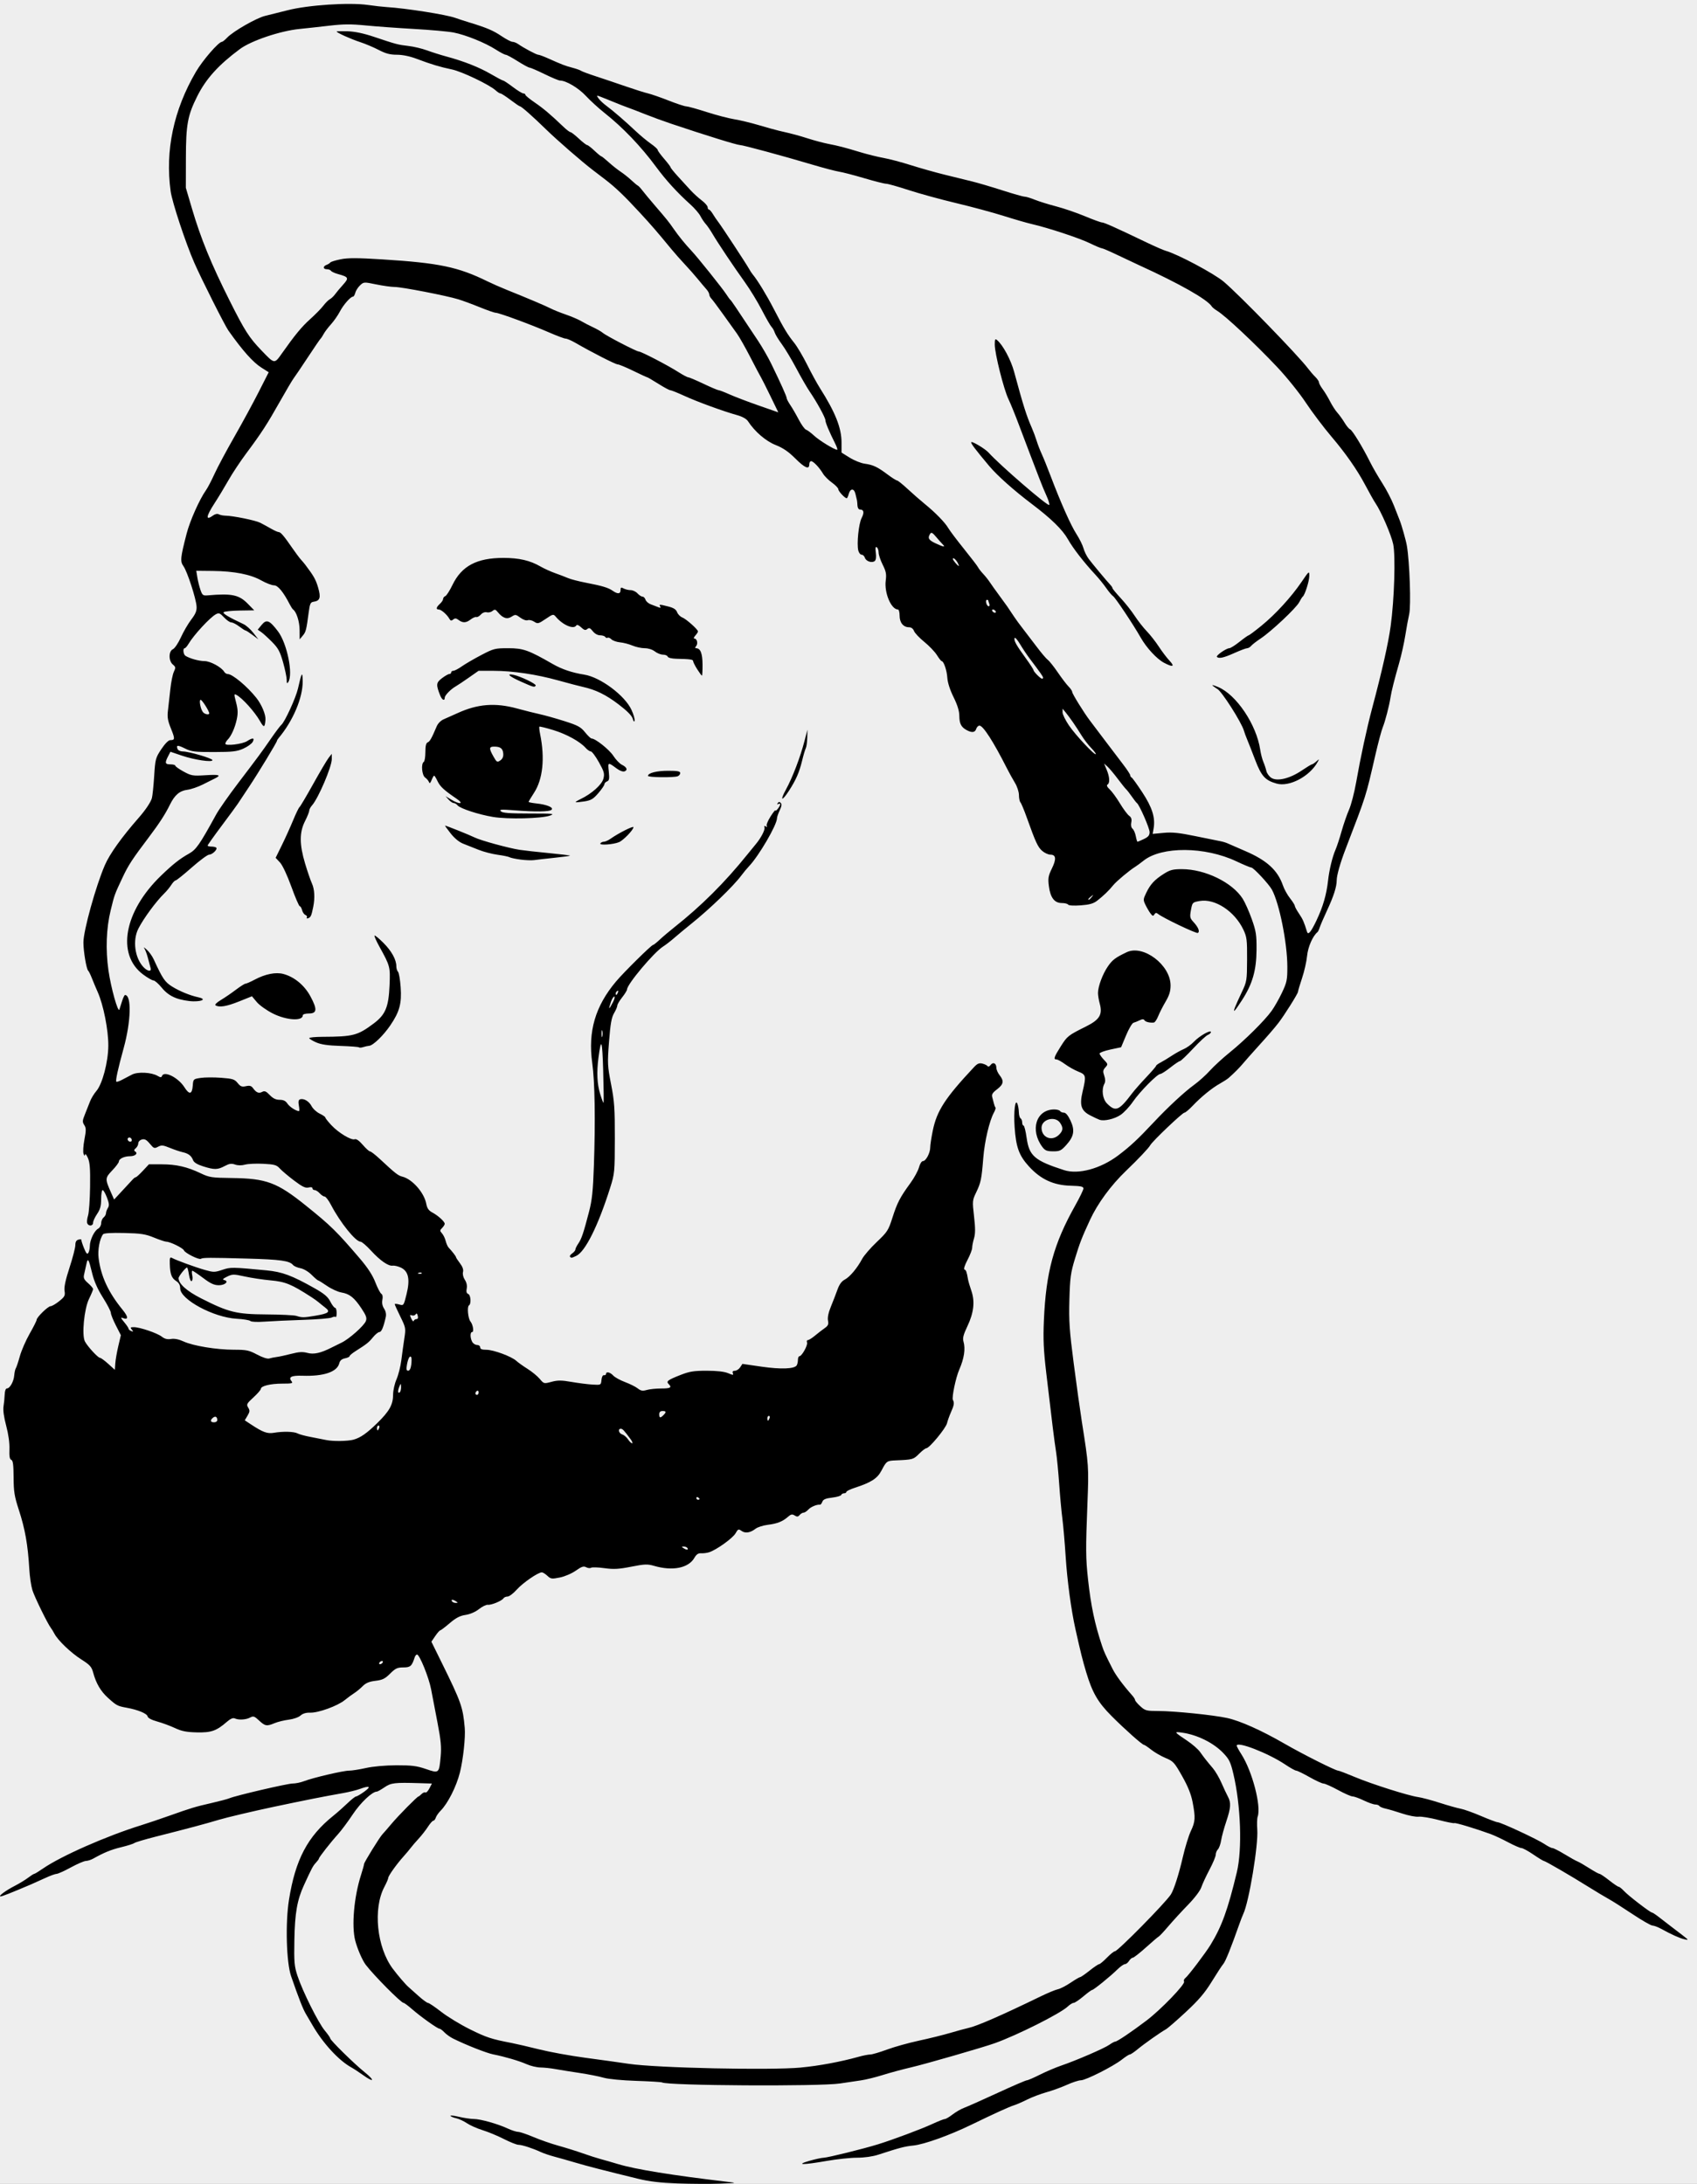
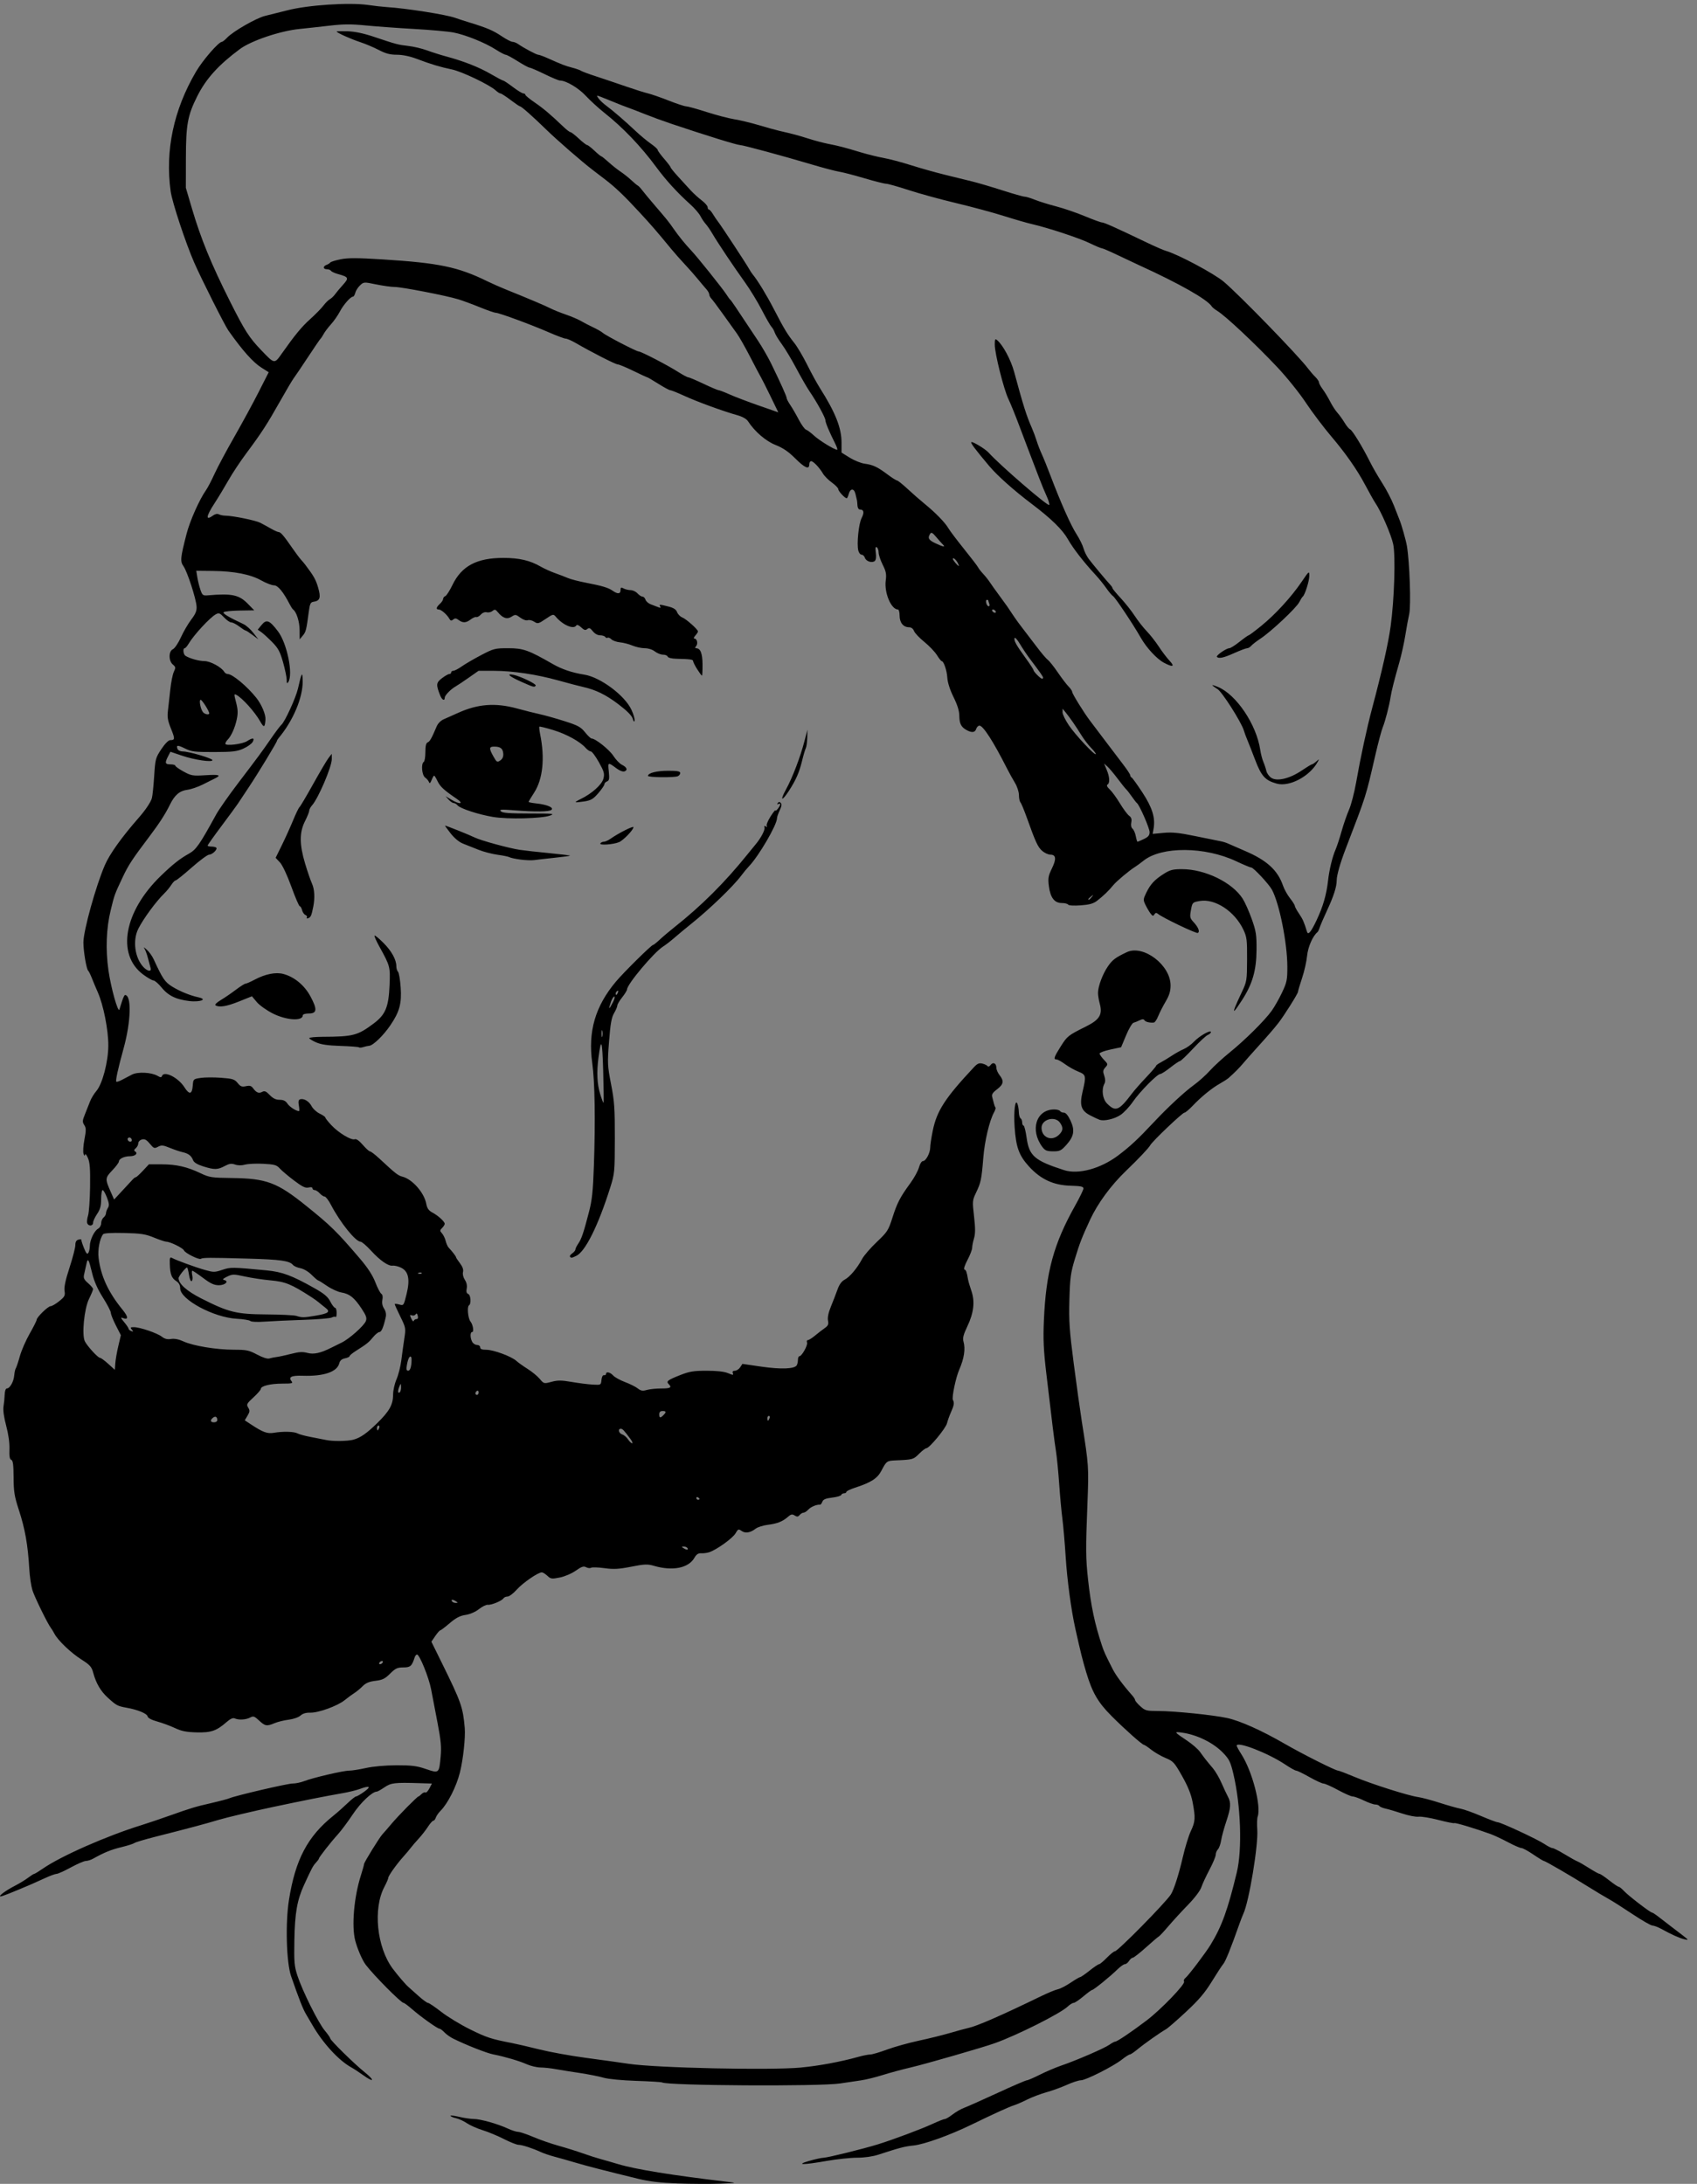
<svg xmlns="http://www.w3.org/2000/svg" xmlns:ns1="http://sodipodi.sourceforge.net/DTD/sodipodi-0.dtd" xmlns:ns2="http://www.inkscape.org/namespaces/inkscape" version="1.1" id="svg924" width="505" height="650" viewBox="0 0 505 650" ns1:docname="scan03.svg" ns2:version="0.92.4 (5da689c313, 2019-01-14)">
  <rect x="0" y="0" width="505" height="650" fill="#808080" stroke="none" />
  <title id="title2214">Man with a Cap</title>
  <defs id="defs928" />
  <ns1:namedview pagecolor="#ffffff" bordercolor="#666666" borderopacity="1" objecttolerance="10" gridtolerance="10" guidetolerance="10" ns2:pageopacity="0" ns2:pageshadow="2" ns2:window-width="1436" ns2:window-height="861" id="namedview926" showgrid="false" ns2:snap-global="false" fit-margin-top="0" fit-margin-left="0" fit-margin-right="0" fit-margin-bottom="0" ns2:zoom="0.91441758" ns2:cx="174.61961" ns2:cy="314.93303" ns2:window-x="0" ns2:window-y="18" ns2:window-maximized="0" ns2:current-layer="layer1" />
  <g ns2:groupmode="layer" id="layer1" ns2:label="Layer 1">
-     <rect style="color:#000000;display:inline;overflow:visible;visibility:visible;opacity:0.96;fill:#f2f2f2;fill-opacity:1;fill-rule:nonzero;stroke:none;stroke-width:1.402;stroke-linecap:butt;stroke-linejoin:round;stroke-miterlimit:4;stroke-dasharray:none;stroke-dashoffset:0;stroke-opacity:1;marker:none;paint-order:normal;enable-background:accumulate" id="rect938" width="515" height="665" x="-5" y="-10" ry="0" />
    <path style="fill:#000000;stroke-width:0.48" d="m 201.704,649.87 c -5.158,-0.188 -8.493,-0.578 -11.76,-1.375 -9.988,-2.437 -15.283,-3.802 -18.72,-4.824 -1.98,-0.589 -4.769,-1.38 -6.197,-1.758 -1.428,-0.378 -3.264,-1 -4.08,-1.382 -2.369,-1.108 -5.602,-2.158 -6.648,-2.158 -0.53,0 -2.483,-0.774 -4.339,-1.72 -1.856,-0.946 -4.712,-2.133 -6.345,-2.637 -1.633,-0.505 -3.735,-1.436 -4.669,-2.07 -0.935,-0.634 -2.368,-1.3 -3.185,-1.48 -0.817,-0.18 -1.591,-0.496 -1.719,-0.704 -0.128,-0.207 1.003,-0.086 2.514,0.269 1.511,0.356 3.504,0.65 4.429,0.654 1.997,0.009 7.055,1.427 10.078,2.827 1.188,0.55 2.596,1.004 3.129,1.01 0.533,0.006 2.585,0.696 4.56,1.534 1.975,0.838 5.319,2.002 7.431,2.586 2.112,0.585 5.352,1.598 7.2,2.253 1.848,0.654 4.224,1.419 5.28,1.7 1.056,0.281 3.432,0.965 5.28,1.522 5.201,1.566 16.053,3.324 32.4,5.25 3.098,0.365 3.082,0.369 -2.16,0.567 -2.904,0.11 -8.52,0.081 -12.48,-0.064 z m 39.12,-6.715 c 1.716,-0.5 3.66,-0.923 4.32,-0.941 1.221,-0.032 11.718,-2.627 16.08,-3.975 4.444,-1.373 12.935,-4.548 16.189,-6.053 1.776,-0.822 3.473,-1.494 3.771,-1.494 0.298,0 1.329,-0.609 2.291,-1.354 0.962,-0.745 2.505,-1.633 3.429,-1.974 0.924,-0.341 5.376,-2.323 9.893,-4.406 4.517,-2.082 8.464,-3.786 8.772,-3.786 0.307,0 2.05,-0.751 3.873,-1.669 1.823,-0.918 4.679,-2.135 6.348,-2.705 4.543,-1.551 12.86,-5.152 14.351,-6.213 0.721,-0.514 1.506,-0.934 1.744,-0.934 0.559,0 4.828,-2.879 9.319,-6.285 4.272,-3.24 11.605,-10.852 11.156,-11.579 -0.177,-0.287 -0.006,-0.759 0.38,-1.049 0.829,-0.622 6.025,-7.474 7.498,-9.887 3.349,-5.487 5.137,-10.423 7.822,-21.6 1.642,-6.833 1.187,-19.91 -1.015,-29.222 -0.852,-3.604 -1.247,-4.417 -3.053,-6.298 -2.883,-3.001 -7.697,-5.388 -12.149,-6.024 -2.595,-0.371 -2.526,-0.256 1.439,2.391 1.528,1.02 3.253,2.525 3.833,3.344 1.207,1.703 1.966,2.667 3.831,4.863 0.727,0.856 1.875,2.823 2.552,4.371 0.677,1.548 1.54,3.388 1.919,4.089 0.967,1.791 0.863,3.314 -0.504,7.388 -0.656,1.953 -1.34,4.473 -1.52,5.598 -0.18,1.126 -0.616,2.335 -0.968,2.687 -0.352,0.352 -0.64,1.065 -0.64,1.583 0,0.518 -0.836,2.52 -1.857,4.448 -1.021,1.928 -2.117,4.292 -2.434,5.254 -0.336,1.019 -1.987,3.196 -3.951,5.212 -1.856,1.904 -4.486,4.77 -5.846,6.369 -1.359,1.599 -2.654,2.985 -2.877,3.081 -0.223,0.096 -1.937,1.554 -3.808,3.24 -1.872,1.686 -3.635,3.065 -3.919,3.065 -0.284,0 -0.786,0.432 -1.116,0.96 -0.33,0.528 -0.886,0.96 -1.235,0.96 -0.35,0 -1.374,0.728 -2.276,1.617 -2.063,2.034 -7.035,6.063 -7.482,6.063 -0.185,0 -1.361,0.864 -2.613,1.92 -1.252,1.056 -2.548,1.92 -2.88,1.92 -0.332,0 -1.116,0.486 -1.744,1.08 -2.208,2.09 -14.993,8.519 -21.721,10.922 -3.547,1.267 -20.612,6.192 -24.96,7.203 -2.508,0.583 -6.288,1.605 -8.4,2.271 -2.112,0.666 -5.028,1.381 -6.48,1.591 -1.452,0.21 -4.26,0.625 -6.24,0.923 -6.112,0.921 -51.356,0.654 -52.931,-0.313 -0.204,-0.125 -3.66,-0.335 -7.68,-0.466 -4.272,-0.139 -8.306,-0.529 -9.709,-0.938 -1.32,-0.385 -4.56,-1.025 -7.2,-1.421 -2.64,-0.396 -5.88,-0.917 -7.2,-1.158 -1.32,-0.24 -3.291,-0.45 -4.379,-0.465 -1.088,-0.016 -2.938,-0.453 -4.11,-0.971 -2.273,-1.006 -6.458,-2.236 -9.991,-2.937 -1.982,-0.393 -8.051,-2.787 -11.906,-4.695 -0.873,-0.432 -2.044,-1.271 -2.604,-1.865 -0.559,-0.594 -1.218,-1.08 -1.463,-1.08 -0.585,0 -5.62,-3.595 -8.234,-5.88 -1.133,-0.99 -2.231,-1.8 -2.44,-1.8 -0.741,0 -8.732,-8.046 -11.255,-11.332 -1.005,-1.309 -2.481,-4.706 -3.135,-7.215 -1.123,-4.313 -0.366,-12.977 1.7,-19.444 0.516,-1.614 0.937,-3.124 0.937,-3.357 0,-0.481 4.652,-8.005 5.466,-8.842 0.293,-0.301 1.506,-1.701 2.694,-3.111 2.136,-2.535 7.672,-8.14 8.039,-8.14 0.104,0 0.516,-0.326 0.914,-0.724 0.398,-0.398 0.914,-0.607 1.145,-0.464 0.231,0.143 0.76,-0.395 1.174,-1.196 l 0.753,-1.456 -3.732,-0.115 c -7.384,-0.227 -8.419,-0.103 -10.399,1.244 -1.027,0.699 -2.042,1.27 -2.256,1.27 -1.38,0 -4.827,3.258 -7.157,6.765 -1.452,2.185 -3.437,4.851 -4.412,5.924 -2.153,2.371 -5.668,6.859 -5.668,7.237 0,0.151 -0.403,0.707 -0.896,1.236 -0.887,0.952 -1.195,1.53 -3.555,6.678 -2.031,4.43 -2.706,8.291 -2.853,16.32 -0.121,6.601 -0.017,7.803 0.922,10.659 1.505,4.58 6.187,13.976 8.111,16.279 0.897,1.074 1.631,2.125 1.631,2.337 0,0.562 7.125,7.569 10.255,10.085 3.146,2.529 2.802,3.202 -0.448,0.874 -1.225,-0.877 -2.814,-1.918 -3.533,-2.314 -3.715,-2.047 -8.391,-7.123 -11.513,-12.497 -0.838,-1.443 -1.72,-2.947 -1.959,-3.343 -0.89,-1.47 -2.08,-4.498 -4.435,-11.28 -1.411,-4.063 -1.741,-15.806 -0.639,-22.736 1.907,-11.996 5.539,-18.89 13.184,-25.024 1.151,-0.924 3.046,-2.598 4.21,-3.72 1.164,-1.122 2.326,-2.04 2.582,-2.04 0.256,0 1.36,-0.648 2.454,-1.44 2.145,-1.554 1.588,-1.867 -1.386,-0.777 -0.995,0.365 -3.214,0.911 -4.93,1.214 -5.878,1.037 -11.13,2.079 -20.88,4.14 -5.773,1.221 -13.827,3.126 -16.08,3.804 -4.104,1.234 -8.838,2.499 -18.911,5.052 -3.141,0.796 -5.949,1.637 -6.24,1.869 -0.291,0.232 -2.041,0.787 -3.889,1.235 -3.06,0.741 -5.019,1.539 -8.4,3.421 -0.66,0.367 -1.632,0.674 -2.16,0.682 -0.528,0.008 -2.539,0.875 -4.47,1.927 -1.93,1.052 -3.834,1.913 -4.23,1.913 -0.396,0 -1.949,0.569 -3.45,1.264 -1.501,0.695 -3.378,1.54 -4.17,1.877 -6.07,2.582 -8.598,3.577 -9.062,3.568 -0.811,-0.016 1.552,-1.765 4.262,-3.155 1.32,-0.677 3.088,-1.753 3.928,-2.393 0.84,-0.639 1.665,-1.162 1.834,-1.162 0.168,0 1.316,-0.699 2.552,-1.553 5.437,-3.759 18.941,-9.714 29.366,-12.951 1.716,-0.533 5.388,-1.772 8.16,-2.754 6.785,-2.404 7.717,-2.685 12.72,-3.835 2.376,-0.546 4.752,-1.179 5.28,-1.405 1.857,-0.797 17.298,-4.397 18.83,-4.389 0.853,0.005 2.365,-0.307 3.36,-0.691 2.697,-1.041 11.666,-3.14 13.418,-3.141 0.841,-2.9e-4 3.109,-0.355 5.04,-0.788 2.096,-0.47 5.736,-0.795 9.031,-0.807 4.573,-0.016 6.083,0.174 8.803,1.106 3.912,1.342 3.92,1.335 4.388,-3.663 0.266,-2.837 0.081,-4.84 -0.937,-10.133 -0.698,-3.628 -1.556,-8.109 -1.908,-9.957 -0.664,-3.491 -3.434,-10.32 -4.186,-10.32 -0.237,0 -0.552,0.378 -0.699,0.84 -0.838,2.621 -1.265,3 -3.383,3 -1.771,0 -2.352,0.273 -3.923,1.844 -1.523,1.523 -2.284,1.896 -4.369,2.143 -1.85,0.219 -2.864,0.643 -3.796,1.585 -0.699,0.708 -1.819,1.633 -2.489,2.057 -0.67,0.424 -1.968,1.377 -2.884,2.118 -2.139,1.729 -7.835,3.796 -10.249,3.719 -1.234,-0.039 -2.215,0.252 -2.88,0.856 -0.569,0.516 -2.096,1.053 -3.501,1.23 -1.371,0.172 -3.254,0.632 -4.185,1.021 -2.363,0.987 -2.848,0.907 -4.64,-0.767 -1.392,-1.3 -1.707,-1.406 -2.666,-0.892 -1.242,0.665 -3.407,0.789 -4.565,0.262 -0.534,-0.243 -1.306,0.094 -2.4,1.047 -3.067,2.672 -4.612,3.21 -8.923,3.109 -3.073,-0.072 -4.512,-0.357 -6.48,-1.284 -1.391,-0.655 -3.756,-1.53 -5.255,-1.943 -1.682,-0.464 -2.785,-1.043 -2.88,-1.514 -0.175,-0.863 -2.895,-1.992 -6.262,-2.599 -2.702,-0.487 -3.042,-0.669 -5.575,-2.972 -2.137,-1.943 -3.514,-4.297 -4.367,-7.466 -0.473,-1.757 -0.967,-2.307 -3.53,-3.933 -3.101,-1.967 -6.952,-5.652 -8.014,-7.669 -0.339,-0.643 -0.8,-1.399 -1.025,-1.68 -0.935,-1.167 -4.892,-9.253 -5.519,-11.28 -0.373,-1.205 -0.784,-3.976 -0.914,-6.157 -0.44,-7.398 -1.255,-12.013 -3.143,-17.794 -1.291,-3.953 -1.519,-5.373 -1.539,-9.604 -0.018,-3.762 -0.185,-5.027 -0.687,-5.22 -0.481,-0.185 -0.633,-1.06 -0.554,-3.195 0.068,-1.845 -0.293,-4.442 -0.968,-6.972 -0.686,-2.571 -0.973,-4.658 -0.79,-5.76 0.157,-0.95 0.314,-2.538 0.348,-3.528 0.037,-1.065 0.302,-1.8 0.649,-1.8 0.887,0 2.03,-2.023 2.187,-3.874 0.077,-0.905 0.29,-1.862 0.474,-2.126 0.183,-0.264 0.723,-1.879 1.199,-3.59 0.476,-1.71 1.794,-4.734 2.928,-6.72 1.134,-1.986 2.064,-3.832 2.066,-4.104 0.005,-0.765 3.388,-4.066 4.166,-4.066 0.381,0 1.528,-0.67 2.547,-1.49 1.638,-1.316 1.824,-1.674 1.596,-3.077 -0.176,-1.083 0.293,-3.278 1.478,-6.913 0.955,-2.929 1.736,-5.948 1.736,-6.707 0,-0.97 0.281,-1.455 0.944,-1.628 0.519,-0.136 0.901,-0.107 0.85,0.064 -0.052,0.171 0.295,1.271 0.77,2.445 0.658,1.626 0.968,1.969 1.303,1.44 0.241,-0.382 0.442,-1.309 0.446,-2.061 0.01,-1.782 1.332,-4.537 2.47,-5.146 0.494,-0.264 0.897,-0.986 0.897,-1.605 0,-0.618 0.324,-1.393 0.72,-1.722 0.396,-0.329 0.72,-0.898 0.72,-1.265 0,-0.367 0.254,-1.074 0.564,-1.571 0.447,-0.717 0.39,-1.361 -0.28,-3.113 -0.464,-1.215 -1.042,-2.21 -1.284,-2.21 -0.242,0 -0.44,1.199 -0.44,2.665 0,2.052 -0.276,3.072 -1.2,4.431 -0.66,0.971 -1.2,2.148 -1.2,2.615 0,1.021 -1.359,1.137 -1.739,0.148 -0.148,-0.385 -0.04,-1.411 0.241,-2.28 0.28,-0.869 0.552,-4.712 0.604,-8.54 0.075,-5.483 -0.067,-7.317 -0.666,-8.64 -0.419,-0.924 -0.794,-1.356 -0.834,-0.96 -0.051,0.5 -0.186,0.43 -0.443,-0.227 -0.204,-0.521 -0.088,-2.43 0.258,-4.241 0.531,-2.786 0.524,-3.455 -0.047,-4.333 -0.59,-0.908 -0.564,-1.311 0.206,-3.199 0.485,-1.188 1.163,-2.904 1.508,-3.814 0.345,-0.91 1.197,-2.314 1.893,-3.12 1.785,-2.067 3.517,-8.632 3.552,-13.466 0.034,-4.639 -1.452,-12.16 -3.157,-15.98 -0.506,-1.133 -1.277,-2.969 -1.714,-4.08 -0.437,-1.111 -0.936,-2.128 -1.108,-2.26 -0.522,-0.401 -1.433,-5.76 -1.433,-8.43 0,-3.481 3.701,-16.818 6.386,-23.01 1.451,-3.347 4.995,-8.301 10.13,-14.16 1.955,-2.231 3.51,-4.554 3.856,-5.76 0.189,-0.66 0.497,-3.607 0.684,-6.549 0.326,-5.118 0.418,-5.465 2.127,-8.04 1.083,-1.631 2.131,-2.691 2.662,-2.691 1.426,0 1.448,-0.37 0.199,-3.461 -0.96,-2.376 -1.131,-3.418 -0.883,-5.383 0.169,-1.34 0.486,-4.164 0.705,-6.276 0.219,-2.112 0.69,-4.459 1.048,-5.216 0.585,-1.238 0.556,-1.455 -0.292,-2.16 -1.306,-1.085 -1.295,-3.987 0.017,-4.57 0.528,-0.235 1.595,-1.823 2.371,-3.53 0.776,-1.707 2.167,-4.094 3.092,-5.305 1.296,-1.697 1.656,-2.593 1.57,-3.91 -0.153,-2.344 -2.762,-10.359 -3.886,-11.938 -1.035,-1.454 -0.937,-2.478 0.922,-9.69 0.993,-3.854 3.854,-10.265 5.8,-13 0.485,-0.682 1.615,-2.847 2.51,-4.811 0.895,-1.964 3.539,-6.915 5.876,-11 2.337,-4.086 5.598,-10.088 7.247,-13.338 l 2.999,-5.909 -2.146,-1.361 c -2.551,-1.618 -5.582,-5.018 -9.848,-11.048 C 66.881,96.846 59.927,83.025 57.82,78.213 55.242,72.325 51.238,60.217 50.784,56.938 c -1.678,-12.122 0.884,-24.24 7.522,-35.57 2.015,-3.44 6.759,-8.915 7.725,-8.915 0.212,0 0.902,-0.549 1.532,-1.22 1.778,-1.892 8.768,-5.903 11.344,-6.508 1.274,-0.3 4.26,-1.046 6.636,-1.66 6.108,-1.577 18.428,-2.388 24,-1.581 1.848,0.268 4.332,0.547 5.52,0.621 5.719,0.354 17.732,2.245 20.4,3.211 0.792,0.287 2.736,0.919 4.32,1.404 5.144,1.577 6.981,2.362 9.505,4.062 1.365,0.919 2.815,1.671 3.222,1.671 0.407,0 1.166,0.298 1.686,0.663 1.68,1.176 5.436,3.177 5.964,3.177 0.282,0 1.536,0.457 2.788,1.016 4.384,1.958 5.172,2.262 7.315,2.828 1.188,0.314 2.376,0.732 2.64,0.93 0.264,0.198 2.208,0.923 4.32,1.612 2.112,0.689 6.108,2.037 8.88,2.996 2.772,0.959 5.796,1.913 6.72,2.122 0.924,0.209 3.67,1.161 6.102,2.118 2.432,0.956 4.808,1.741 5.28,1.743 0.472,0.003 3.197,0.757 6.056,1.677 2.859,0.92 6.563,1.89 8.231,2.157 1.668,0.267 4.945,1.054 7.282,1.749 2.337,0.695 5.059,1.451 6.049,1.679 4.281,0.985 5.585,1.333 8.76,2.339 1.848,0.586 4.44,1.276 5.76,1.533 3.207,0.626 5.032,1.099 9.621,2.491 2.124,0.645 5.256,1.421 6.96,1.725 1.704,0.304 5.367,1.273 8.139,2.153 2.772,0.88 7.308,2.159 10.08,2.841 2.772,0.683 6.444,1.585 8.16,2.006 1.716,0.421 5.752,1.611 8.968,2.645 3.217,1.034 6.201,1.88 6.631,1.88 0.43,0 1.795,0.411 3.032,0.914 1.237,0.503 4.085,1.389 6.329,1.971 2.244,0.581 6.094,1.898 8.556,2.926 2.462,1.028 4.772,1.869 5.133,1.869 0.63,0 4.102,1.559 13.431,6.032 2.376,1.139 4.86,2.221 5.52,2.404 3.518,0.975 14.396,6.77 17.259,9.193 4.75,4.021 22.178,21.97 25.083,25.831 0.604,0.803 1.585,1.938 2.179,2.52 0.594,0.582 1.08,1.309 1.08,1.614 0,0.305 0.499,1.223 1.109,2.04 0.61,0.817 1.601,2.457 2.203,3.645 0.602,1.188 1.581,2.7 2.175,3.36 0.594,0.66 1.551,1.989 2.127,2.952 0.575,0.964 1.317,1.856 1.647,1.983 0.663,0.254 3.702,5.226 5.932,9.705 0.789,1.584 2.429,4.423 3.645,6.31 1.216,1.886 2.783,4.91 3.481,6.72 0.698,1.81 1.449,3.722 1.667,4.25 0.589,1.424 1.892,6.031 2.172,7.68 0.836,4.929 1.267,17.862 0.68,20.4 -0.275,1.188 -0.789,3.996 -1.144,6.24 -0.354,2.244 -1.17,5.916 -1.812,8.16 -1.484,5.188 -2.316,8.495 -2.594,10.32 -0.379,2.481 -1.584,7.129 -2.301,8.88 -0.379,0.924 -1.361,4.596 -2.183,8.16 -2.976,12.9 -2.578,11.644 -8.883,28.08 -1.589,4.143 -2.64,7.837 -2.643,9.295 -0.004,1.955 -0.896,4.742 -2.877,8.997 -0.997,2.141 -1.974,4.409 -2.171,5.04 -0.197,0.631 -0.492,1.256 -0.655,1.388 -1.418,1.148 -2.857,4.427 -3.113,7.1 -0.16,1.661 -0.832,4.635 -1.495,6.61 -0.663,1.975 -1.205,3.802 -1.205,4.061 0,0.533 -4.178,7.18 -5.856,9.315 -1.441,1.835 -3.022,3.659 -6.477,7.474 -1.554,1.716 -3.357,3.756 -4.006,4.534 -1.105,1.323 -2.619,2.846 -4.301,4.327 -0.396,0.349 -1.567,1.107 -2.602,1.684 -2.36,1.318 -5.609,3.965 -8.119,6.615 -1.063,1.122 -2.163,2.041 -2.445,2.042 -0.603,0.002 -9.531,8.505 -10.163,9.678 -0.461,0.856 -3.483,4.053 -7.24,7.657 -4.456,4.275 -8.445,9.717 -10.691,14.583 -2.437,5.28 -3.07,6.911 -4.469,11.52 -1.285,4.231 -1.482,5.682 -1.665,12.24 -0.177,6.357 0.01,9.116 1.29,18.96 0.824,6.336 1.907,14.112 2.407,17.28 2.078,13.158 2.1,13.481 1.67,24.455 -0.533,13.623 -0.512,16.195 0.186,22.585 0.853,7.805 2.002,13.26 4.147,19.68 0.626,1.875 0.916,2.511 3.173,6.96 0.961,1.894 3.129,4.817 5.841,7.874 0.462,0.521 0.84,1.134 0.84,1.363 0,0.229 0.696,1.052 1.547,1.83 1.441,1.316 1.812,1.414 5.4,1.422 4.785,0.011 16.243,1.177 20.413,2.076 3.858,0.832 10.207,3.67 17.085,7.638 5.45,3.144 15.18,8.036 15.983,8.036 0.255,0 2.477,0.846 4.937,1.88 5.047,2.121 15.969,5.586 18.874,5.988 1.056,0.146 3.931,0.912 6.39,1.703 2.458,0.79 5.266,1.582 6.24,1.759 0.974,0.177 3.714,1.156 6.09,2.175 2.376,1.019 4.597,1.853 4.936,1.854 0.931,0 11.901,5.109 13.919,6.48 0.972,0.66 2.037,1.201 2.367,1.201 0.33,0 1.954,0.824 3.609,1.831 1.655,1.007 3.386,1.972 3.847,2.144 0.461,0.172 2.032,1.076 3.489,2.009 1.458,0.933 2.843,1.696 3.078,1.696 0.235,0 1.521,0.864 2.857,1.92 1.336,1.056 2.614,1.92 2.839,1.92 0.226,0 0.934,0.564 1.574,1.253 1.321,1.423 7.829,6.427 8.358,6.427 0.191,0 1.217,0.689 2.28,1.531 1.063,0.842 2.534,1.976 3.268,2.52 0.734,0.544 2.272,1.72 3.416,2.612 1.99,1.551 2.018,1.608 0.641,1.285 -1.431,-0.336 -3.747,-1.381 -6.96,-3.141 -0.924,-0.506 -2.065,-0.931 -2.535,-0.943 -0.47,-0.013 -3.17,-1.568 -6,-3.456 -2.83,-1.888 -6.009,-3.905 -7.065,-4.482 -1.056,-0.577 -3.756,-2.197 -6,-3.599 -5.389,-3.368 -12.825,-7.686 -13.236,-7.686 -0.18,0 -1.593,-0.864 -3.14,-1.92 -1.547,-1.056 -3.136,-1.92 -3.531,-1.92 -0.395,0 -2.18,-0.775 -3.965,-1.723 -1.786,-0.948 -4.111,-2.04 -5.167,-2.427 -4.387,-1.608 -10.522,-3.462 -10.83,-3.272 -0.181,0.112 -2.318,-0.314 -4.749,-0.947 -2.43,-0.633 -5.083,-1.067 -5.895,-0.964 -0.812,0.103 -3.009,-0.323 -4.881,-0.945 -1.873,-0.623 -4.104,-1.281 -4.959,-1.464 -0.855,-0.182 -1.678,-0.531 -1.828,-0.774 -0.151,-0.244 -0.694,-0.443 -1.208,-0.443 -0.514,0 -2.053,-0.54 -3.422,-1.2 -1.368,-0.66 -2.866,-1.2 -3.328,-1.2 -0.462,0 -2.42,-0.861 -4.35,-1.913 -1.93,-1.052 -3.869,-1.916 -4.307,-1.92 -0.438,-0.005 -2.322,-0.871 -4.185,-1.927 -1.864,-1.056 -3.639,-1.92 -3.945,-1.92 -0.306,0 -1.771,-0.816 -3.255,-1.812 -5.069,-3.405 -14.458,-7.049 -14.458,-5.611 0,0.209 0.634,1.37 1.409,2.581 3.225,5.041 5.928,15.406 4.829,18.522 -0.186,0.528 -0.241,2.256 -0.122,3.84 0.348,4.638 -2.483,21.696 -4.174,25.153 -0.206,0.422 -0.756,1.847 -1.22,3.167 -2.395,6.806 -4.06,10.944 -4.696,11.67 -0.389,0.445 -1.93,2.799 -3.424,5.231 -2.08,3.386 -3.884,5.507 -7.702,9.057 -2.742,2.55 -5.425,4.881 -5.963,5.179 -1.64,0.911 -6.427,4.287 -8.423,5.94 -1.038,0.859 -2.086,1.562 -2.331,1.562 -0.244,0 -1.297,0.675 -2.34,1.501 -2.556,2.025 -10.772,6.179 -12.219,6.179 -0.64,0 -2.51,0.607 -4.154,1.349 -1.644,0.742 -4.393,1.739 -6.109,2.216 -1.716,0.477 -4.308,1.462 -5.76,2.188 -1.452,0.727 -3.18,1.48 -3.84,1.675 -1.313,0.387 -6.006,2.522 -12.72,5.79 -6.433,3.13 -14.033,5.863 -17.227,6.193 -2.68,0.278 -4.009,0.625 -10.478,2.734 -1.674,0.546 -4.132,0.895 -6.302,0.895 -1.956,0 -6.013,0.43 -9.015,0.955 -7.07,1.237 -9.487,1.231 -5.218,-0.013 z m -2.4,-27.795 c 5.257,-0.488 11.765,-1.702 17.082,-3.186 1.343,-0.375 2.903,-0.682 3.466,-0.682 0.563,0 2.812,-0.661 4.998,-1.469 2.186,-0.808 6.458,-2.001 9.494,-2.651 3.036,-0.65 7.248,-1.694 9.36,-2.319 2.112,-0.625 4.488,-1.273 5.28,-1.439 2.562,-0.538 9.781,-3.688 21.6,-9.426 2.112,-1.025 4.409,-1.977 5.105,-2.115 0.696,-0.138 2.391,-1.009 3.768,-1.936 1.377,-0.927 2.67,-1.685 2.873,-1.685 0.203,0 1.454,-0.864 2.78,-1.92 1.326,-1.056 2.607,-1.92 2.845,-1.92 0.239,0 1.278,-0.864 2.309,-1.92 1.031,-1.056 2.106,-1.92 2.389,-1.92 0.849,0 15.056,-14.425 16.653,-16.909 0.911,-1.417 2.379,-5.988 3.536,-11.013 0.681,-2.959 1.766,-6.493 2.41,-7.855 1.346,-2.845 1.415,-3.983 0.526,-8.623 -0.451,-2.352 -1.384,-4.672 -3.112,-7.733 -2.297,-4.068 -2.639,-4.444 -4.912,-5.389 -1.344,-0.559 -3.268,-1.669 -4.276,-2.467 -1.008,-0.798 -1.98,-1.451 -2.161,-1.451 -0.514,0 -5.769,-4.676 -9.711,-8.64 -4.001,-4.024 -5.677,-6.926 -7.486,-12.96 -1.101,-3.672 -1.647,-5.865 -3.229,-12.96 -1.247,-5.593 -2.431,-14.375 -2.879,-21.36 -0.271,-4.224 -0.713,-9.341 -0.981,-11.371 -0.269,-2.03 -0.696,-6.674 -0.951,-10.32 -0.254,-3.646 -0.683,-8.033 -0.953,-9.749 -0.502,-3.191 -1.108,-8.068 -2.892,-23.28 -0.809,-6.894 -0.952,-10.072 -0.708,-15.727 0.619,-14.361 2.909,-22.752 9.333,-34.193 1.334,-2.376 2.429,-4.644 2.433,-5.04 0.006,-0.572 -0.775,-0.741 -3.787,-0.82 -5.116,-0.134 -8.938,-1.902 -12.443,-5.756 -2.944,-3.236 -3.842,-5.71 -4.251,-11.714 -0.314,-4.61 0.164,-8.567 0.835,-6.91 0.214,0.528 0.404,1.649 0.423,2.492 0.019,0.842 0.25,1.665 0.514,1.828 0.264,0.163 0.48,0.716 0.48,1.228 0,0.512 0.183,0.932 0.407,0.932 0.224,0 0.639,1.653 0.922,3.674 0.753,5.367 2.365,6.753 11.151,9.591 4.231,1.366 10.852,-0.433 16.075,-4.368 3.575,-2.693 5.904,-4.864 10.593,-9.872 4.2,-4.486 9.196,-9.118 12.07,-11.192 1.374,-0.991 3.46,-2.873 4.637,-4.181 1.177,-1.309 3.833,-3.747 5.903,-5.419 4.511,-3.643 10.39,-9.475 12.474,-12.372 0.831,-1.155 2.225,-3.613 3.098,-5.461 1.434,-3.036 1.586,-3.777 1.577,-7.68 -0.017,-7.076 -2.362,-18.811 -4.58,-22.92 -0.89,-1.65 -5.496,-6.6 -6.141,-6.6 -0.289,0 -2.303,-0.84 -4.475,-1.866 -9.307,-4.397 -22.17,-4.488 -27.572,-0.194 -0.927,0.737 -2.04,1.555 -2.472,1.818 -1.661,1.011 -5.629,4.328 -6.546,5.471 -1.252,1.562 -3.004,3.252 -4.822,4.65 -1.11,0.854 -2.288,1.185 -4.896,1.375 -2.02,0.147 -3.555,0.056 -3.727,-0.222 -0.161,-0.26 -1.019,-0.472 -1.909,-0.472 -2.169,0 -3.4,-1.629 -3.829,-5.069 -0.29,-2.32 -0.167,-3.026 0.911,-5.229 1.377,-2.815 1.229,-4.102 -0.473,-4.102 -0.617,0 -1.7,-0.497 -2.406,-1.105 -1.3,-1.118 -1.971,-2.567 -4.601,-9.935 -0.801,-2.244 -1.653,-4.285 -1.892,-4.536 -0.24,-0.251 -0.439,-1.223 -0.443,-2.16 -0.004,-0.951 -0.526,-2.552 -1.181,-3.624 -0.645,-1.056 -1.72,-3 -2.388,-4.32 -4.031,-7.967 -7.086,-12.72 -8.174,-12.72 -0.366,0 -0.802,0.432 -0.969,0.96 -0.345,1.087 -1.258,1.218 -2.792,0.402 -1.669,-0.889 -2.217,-1.929 -2.233,-4.237 -0.011,-1.48 -0.55,-3.239 -1.722,-5.609 -1.065,-2.156 -1.761,-4.322 -1.853,-5.764 -0.14,-2.21 -1.073,-4.951 -1.685,-4.951 -0.159,0 -0.797,-0.81 -1.416,-1.8 -0.62,-0.99 -2.312,-2.76 -3.76,-3.933 -1.448,-1.173 -2.823,-2.631 -3.055,-3.24 -0.263,-0.693 -0.816,-1.107 -1.475,-1.107 -1.692,0 -2.81,-1.366 -2.81,-3.434 0,-1.015 -0.214,-1.846 -0.475,-1.846 -2.028,0 -4.136,-4.983 -3.652,-8.633 0.25,-1.883 0.088,-2.722 -0.905,-4.7 -0.665,-1.324 -1.209,-2.957 -1.209,-3.629 0,-0.672 -0.249,-1.376 -0.553,-1.564 -0.398,-0.246 -0.479,0.212 -0.288,1.633 0.168,1.252 0.054,2.15 -0.312,2.453 -0.825,0.685 -2.604,0.096 -2.943,-0.973 -0.159,-0.499 -0.594,-0.908 -0.967,-0.908 -0.373,0 -0.818,-0.556 -0.989,-1.235 -0.5,-1.991 0.114,-7.992 0.989,-9.679 0.847,-1.631 0.675,-2.526 -0.486,-2.526 -0.402,0 -0.717,-0.503 -0.752,-1.2 -0.033,-0.66 -0.099,-1.362 -0.147,-1.56 -0.048,-0.198 -0.251,-1.05 -0.452,-1.893 -0.423,-1.777 -1.575,-1.694 -2.037,0.146 -0.158,0.631 -0.413,1.147 -0.565,1.147 -0.549,0 -2.499,-2.101 -2.499,-2.693 0,-0.333 -0.848,-1.213 -1.885,-1.956 -1.037,-0.743 -2.24,-1.951 -2.675,-2.684 -1.082,-1.825 -2.876,-3.707 -3.536,-3.707 -0.3,0 -0.545,0.432 -0.545,0.96 0,1.641 -1.329,1.071 -4.2,-1.8 -1.982,-1.982 -3.617,-3.098 -5.799,-3.96 -2.933,-1.158 -6.21,-3.978 -8.245,-7.097 -0.435,-0.667 -1.657,-1.359 -3.116,-1.765 -4.196,-1.169 -11.873,-3.968 -15.747,-5.742 -2.061,-0.944 -3.981,-1.716 -4.268,-1.716 -0.287,0 -1.89,-0.864 -3.562,-1.92 -1.672,-1.056 -3.147,-1.92 -3.277,-1.92 -0.13,0 -2.005,-0.864 -4.166,-1.92 -2.161,-1.056 -4.246,-1.92 -4.633,-1.92 -0.655,0 -7.652,-3.568 -12.589,-6.421 -1.188,-0.686 -2.484,-1.247 -2.88,-1.246 -0.396,9.6e-4 -2.664,-0.847 -5.04,-1.884 -5.208,-2.273 -14.806,-5.809 -15.77,-5.809 -0.382,0 -2.497,-0.734 -4.702,-1.63 -2.204,-0.897 -5.088,-1.963 -6.408,-2.37 -3.571,-1.1 -16.856,-3.68 -18.953,-3.68 -1.003,0 -3.486,-0.344 -5.518,-0.764 -3.651,-0.755 -3.707,-0.752 -4.811,0.286 -0.614,0.577 -1.247,1.569 -1.407,2.204 -0.159,0.635 -0.472,1.154 -0.695,1.154 -0.728,0 -2.853,2.427 -3.92,4.475 -0.574,1.102 -1.758,2.795 -2.63,3.762 -0.873,0.967 -1.853,2.263 -2.178,2.88 -0.325,0.617 -0.726,1.23 -0.891,1.362 -0.165,0.132 -1.863,2.616 -3.773,5.52 -1.91,2.904 -3.807,5.712 -4.215,6.24 -0.408,0.528 -2.262,3.66 -4.121,6.96 -3.826,6.792 -5.538,9.429 -10.069,15.506 -1.75,2.347 -4.115,5.92 -5.257,7.94 -1.142,2.02 -3.004,5.102 -4.139,6.848 -2.592,3.988 -2.726,5.319 -0.362,3.59 0.551,-0.403 1.218,-0.522 1.652,-0.294 0.4,0.21 1.267,0.388 1.927,0.395 2.229,0.024 8.988,1.4 10.379,2.112 0.76,0.389 2.197,1.174 3.196,1.746 0.998,0.571 2.047,1.038 2.331,1.038 0.568,0 1.591,1.211 4.092,4.848 0.909,1.322 2.02,2.808 2.468,3.303 0.448,0.495 1.03,1.186 1.294,1.535 2.562,3.388 3.151,4.433 3.844,6.816 0.875,3.011 0.572,3.954 -1.359,4.229 -0.889,0.127 -1.102,0.579 -1.426,3.029 -0.713,5.391 -0.85,5.932 -1.778,7.046 l -0.929,1.114 -0.016,-2.784 c -0.014,-2.488 -0.935,-5.396 -1.931,-6.096 -0.188,-0.132 -0.618,-0.78 -0.956,-1.44 -1.935,-3.774 -3.565,-5.76 -4.731,-5.76 -0.66,0 -2.357,-0.653 -3.77,-1.45 -3.21,-1.812 -8.07,-2.764 -14.437,-2.829 l -4.924,-0.05 0.312,1.951 c 0.172,1.073 0.589,2.749 0.927,3.725 0.561,1.618 0.756,1.762 2.214,1.634 7.094,-0.621 9.262,-0.169 11.85,2.474 l 1.944,1.986 -4.34,0.066 c -2.387,0.036 -4.528,0.255 -4.759,0.485 -0.373,0.373 1.481,1.489 5.945,3.578 0.749,0.35 2.043,1.509 2.876,2.574 l 1.514,1.937 -1.764,-1.32 c -0.97,-0.726 -1.9,-1.32 -2.068,-1.32 -0.167,0 -1.012,-0.54 -1.877,-1.2 -0.865,-0.66 -1.92,-1.2 -2.344,-1.2 -0.424,0 -1.398,-0.672 -2.166,-1.494 -1.207,-1.292 -1.535,-1.419 -2.422,-0.944 -1.746,0.934 -6.569,6.149 -8.137,8.798 -0.43,0.726 -0.951,1.32 -1.158,1.32 -0.611,0 -0.43,1.829 0.223,2.248 1.259,0.807 4.029,1.578 5.693,1.585 1.726,0.007 5.06,1.822 5.851,3.186 0.211,0.364 0.688,0.662 1.059,0.662 1.382,0 5.797,3.684 8.5,7.093 1.585,1.998 2.839,5.006 2.716,6.51 -0.196,2.388 -0.456,2.459 -1.605,0.437 -1.595,-2.807 -5.254,-6.877 -7.046,-7.838 -0.73,-0.391 -0.737,-0.215 -0.091,2.259 0.546,2.089 0.588,3.209 0.192,5.055 -0.54,2.517 -1.646,4.97 -2.731,6.055 -0.362,0.362 -0.658,0.889 -0.658,1.171 0,0.748 5.099,0.128 6.5,-0.791 1.643,-1.076 2.296,-0.981 1.643,0.241 -0.292,0.545 -1.541,1.445 -2.777,2 -1.917,0.86 -3.196,1.01 -8.726,1.023 -5.718,0.013 -6.73,-0.109 -8.603,-1.036 -2.244,-1.111 -2.734,-1.085 -2.271,0.122 0.16,0.417 0.856,0.741 1.591,0.741 1.81,0 8.803,2.052 8.803,2.583 0,0.715 -5.312,-0.062 -9.032,-1.321 l -3.469,-1.173 -0.71,1.372 c -1.018,1.969 -0.892,2.38 0.73,2.38 0.792,0 1.44,0.182 1.44,0.404 0,0.222 1.108,1.007 2.462,1.744 2.289,1.246 2.745,1.322 6.48,1.089 4.123,-0.257 4.817,-0.043 2.934,0.905 -0.592,0.298 -2.264,1.135 -3.716,1.861 -1.452,0.725 -3.504,1.427 -4.56,1.56 -2.318,0.291 -3.806,1.558 -5.213,4.438 -1.368,2.799 -3.159,5.569 -6.229,9.632 -4.971,6.579 -6.11,8.317 -7.803,11.908 -2.473,5.247 -2.442,5.16 -3.6,9.9 -1.308,5.35 -1.543,11.679 -0.664,17.847 0.741,5.203 2.866,12.804 3.263,11.673 0.139,-0.396 0.502,-1.53 0.806,-2.52 0.305,-0.99 0.699,-1.797 0.876,-1.793 1.985,0.045 1.779,7.845 -0.419,15.833 -1.748,6.355 -2.469,9.669 -2.169,9.97 0.116,0.116 0.872,-0.136 1.68,-0.56 0.808,-0.424 2.142,-1.122 2.963,-1.552 1.709,-0.895 5.824,-0.689 7.631,0.381 0.854,0.506 1.127,0.514 1.299,0.041 0.605,-1.67 4.862,0.459 6.681,3.341 1.453,2.302 2.289,2.143 2.482,-0.473 0.145,-1.953 0.174,-1.981 2.353,-2.308 1.214,-0.182 3.956,-0.199 6.094,-0.037 3.439,0.26 4.004,0.439 4.906,1.557 0.843,1.045 1.27,1.208 2.473,0.944 1.114,-0.245 1.605,-0.11 2.101,0.578 0.969,1.344 1.728,1.656 2.727,1.121 0.723,-0.387 1.167,-0.203 2.26,0.938 0.967,1.009 1.816,1.419 2.939,1.419 1.127,0 1.79,0.322 2.317,1.126 0.634,0.968 2.584,2.234 3.44,2.234 0.149,0 0.134,-0.731 -0.034,-1.624 -0.208,-1.109 -0.111,-1.698 0.307,-1.857 1.087,-0.414 2.702,0.515 3.467,1.994 0.41,0.793 1.502,1.801 2.425,2.239 0.924,0.438 1.679,0.961 1.679,1.161 0,0.201 0.81,1.229 1.8,2.285 2.142,2.285 5.944,4.571 6.956,4.182 0.46,-0.176 1.326,0.43 2.389,1.671 0.917,1.071 1.888,1.948 2.158,1.948 0.27,0 1.545,0.982 2.834,2.182 4.733,4.406 5.501,5.01 6.789,5.33 2.932,0.729 6.48,4.753 7.099,8.051 0.258,1.375 0.713,2.033 1.81,2.617 1.734,0.924 3.686,2.705 3.686,3.365 0,0.257 -0.349,0.816 -0.775,1.243 -0.698,0.698 -0.702,0.857 -0.037,1.594 0.406,0.45 0.899,1.465 1.096,2.254 0.197,0.789 0.592,1.683 0.877,1.986 1.083,1.15 2.199,2.599 2.199,2.856 0,0.147 0.531,0.963 1.181,1.815 0.784,1.028 1.088,1.904 0.904,2.607 -0.161,0.617 0.067,1.584 0.547,2.317 0.522,0.796 0.726,1.75 0.556,2.597 -0.184,0.919 -0.049,1.424 0.431,1.608 0.785,0.301 0.965,2.958 0.231,3.411 -0.602,0.372 -0.269,3.918 0.449,4.783 0.749,0.903 1.112,3.144 0.509,3.144 -0.634,0 -0.63,1.721 0.007,2.912 0.273,0.511 0.921,0.928 1.44,0.928 0.519,0 0.943,0.324 0.943,0.72 0,0.514 0.523,0.72 1.829,0.72 2.131,0 7.5,1.988 8.939,3.309 0.546,0.501 2.052,1.576 3.347,2.389 1.295,0.813 2.915,2.146 3.6,2.963 1.236,1.474 1.261,1.481 3.511,0.876 1.85,-0.497 2.952,-0.49 6,0.037 2.054,0.355 4.855,0.71 6.225,0.788 2.485,0.143 2.492,0.139 2.64,-1.39 0.088,-0.913 0.391,-1.484 0.748,-1.413 0.33,0.066 0.6,-0.096 0.6,-0.36 0,-0.806 1.241,-0.535 2.151,0.47 0.473,0.522 2.049,1.395 3.503,1.939 1.454,0.544 3.159,1.395 3.791,1.892 0.921,0.725 1.452,0.816 2.689,0.461 0.847,-0.243 2.784,-0.442 4.304,-0.442 2.783,0 3.246,-0.285 2.187,-1.344 -0.784,-0.784 -0.258,-1.182 3.538,-2.676 2.67,-1.051 3.969,-1.26 7.815,-1.26 3.005,0 5.211,0.25 6.328,0.716 1.52,0.635 1.683,0.635 1.44,0 -0.183,-0.476 0.023,-0.716 0.611,-0.716 0.488,0 1.191,-0.459 1.563,-1.019 l 0.677,-1.019 5.691,0.823 c 5.776,0.836 9.778,0.686 10.466,-0.392 0.194,-0.304 0.356,-1.039 0.36,-1.633 0.004,-0.594 0.206,-1.08 0.448,-1.08 0.719,0 2.556,-3.324 2.261,-4.092 -0.149,-0.389 -0.037,-0.708 0.25,-0.708 0.287,0 1.234,-0.594 2.105,-1.32 0.871,-0.726 2.163,-1.724 2.872,-2.219 1.047,-0.731 1.236,-1.157 1.012,-2.277 -0.178,-0.89 0.127,-2.357 0.86,-4.141 0.625,-1.519 1.503,-3.793 1.951,-5.053 0.553,-1.553 1.248,-2.514 2.159,-2.986 1.508,-0.78 3.714,-3.4 5.186,-6.16 0.538,-1.009 2.499,-3.277 4.357,-5.04 3.152,-2.99 3.464,-3.475 4.662,-7.239 1.408,-4.425 2.27,-6.086 5.342,-10.289 1.127,-1.542 2.276,-3.648 2.554,-4.68 0.29,-1.076 0.799,-1.876 1.194,-1.876 0.868,0 2.154,-2.433 2.154,-4.076 0,-0.684 0.338,-2.909 0.751,-4.944 1.207,-5.944 3.671,-9.744 12.281,-18.943 1.005,-1.074 1.535,-1.293 2.525,-1.045 0.689,0.173 1.379,0.519 1.534,0.77 0.155,0.251 0.552,0.086 0.883,-0.366 0.726,-0.993 1.707,-0.512 1.707,0.837 0,0.537 0.432,1.525 0.96,2.196 1.373,1.745 1.197,2.716 -0.761,4.21 -1.336,1.019 -1.654,1.542 -1.421,2.337 0.165,0.563 0.393,1.431 0.506,1.929 0.113,0.498 0.315,1.014 0.448,1.147 0.133,0.133 -0.069,0.806 -0.448,1.495 -1.348,2.445 -2.778,8.522 -3.173,13.493 -0.505,6.351 -0.716,7.369 -2.136,10.32 -1.115,2.318 -1.136,2.56 -0.615,7.1 0.403,3.513 0.401,5.164 -0.01,6.536 -0.302,1.009 -0.55,2.274 -0.55,2.811 0,0.537 -0.63,2.173 -1.4,3.638 -0.84,1.597 -1.193,2.731 -0.882,2.835 0.486,0.162 0.652,0.629 1.064,3.001 0.092,0.528 0.537,2.035 0.989,3.349 1.098,3.191 0.713,6.541 -1.215,10.582 -1.157,2.424 -1.431,3.491 -1.146,4.467 0.643,2.207 0.211,5.062 -1.285,8.482 -0.992,2.269 -2.23,8.206 -1.859,8.913 0.474,0.901 0.36,1.577 -0.642,3.834 -0.417,0.939 -0.915,2.343 -1.106,3.12 -0.373,1.516 -5.236,7.403 -6.136,7.429 -0.298,0.008 -1.287,0.764 -2.198,1.68 -1.675,1.683 -1.839,1.729 -6.908,1.944 -2.666,0.113 -2.757,0.179 -4.286,3.082 -1.216,2.309 -3.072,3.499 -7.909,5.071 -1.386,0.451 -2.52,1.006 -2.52,1.233 0,0.228 -0.306,0.414 -0.68,0.414 -0.374,0 -0.753,0.22 -0.843,0.489 -0.09,0.269 -1.315,0.625 -2.722,0.792 -1.917,0.227 -2.645,0.535 -2.901,1.227 -0.188,0.508 -0.494,0.904 -0.68,0.88 -0.928,-0.121 -2.755,0.641 -3.493,1.456 -0.456,0.504 -1.094,0.917 -1.417,0.917 -0.323,0 -0.848,0.314 -1.167,0.699 -0.458,0.552 -0.768,0.581 -1.478,0.137 -0.733,-0.458 -1.102,-0.383 -1.999,0.403 -1.601,1.404 -3.177,2.027 -6.011,2.378 -1.381,0.171 -3.001,0.689 -3.6,1.151 -1.591,1.227 -3.052,1.461 -4.183,0.669 -0.921,-0.645 -1.058,-0.59 -1.814,0.728 -0.829,1.444 -5.644,4.898 -7.823,5.611 -0.654,0.214 -1.729,0.354 -2.389,0.311 -0.869,-0.057 -1.421,0.309 -2,1.328 -1.752,3.076 -6.474,4.028 -12.002,2.419 -1.977,-0.575 -2.785,-0.546 -6.822,0.248 -3.74,0.735 -5.203,0.814 -7.974,0.431 -1.867,-0.258 -3.645,-0.314 -3.952,-0.125 -0.307,0.19 -0.975,0.121 -1.484,-0.151 -0.744,-0.398 -1.351,-0.197 -3.077,1.02 -1.211,0.854 -3.288,1.744 -4.754,2.039 -2.394,0.481 -2.692,0.44 -3.699,-0.506 -0.603,-0.566 -1.348,-1.029 -1.657,-1.029 -1.124,0 -5.662,3.126 -7.457,5.138 -1.012,1.134 -2.242,2.062 -2.732,2.062 -0.49,0 -1.038,0.238 -1.218,0.529 -0.464,0.751 -3.647,2.066 -4.66,1.925 -0.468,-0.065 -1.656,0.515 -2.64,1.288 -1.088,0.855 -2.656,1.534 -4,1.731 -1.651,0.242 -2.846,0.867 -4.719,2.466 -1.379,1.178 -2.653,2.142 -2.829,2.144 -0.176,0 -0.835,0.758 -1.464,1.681 l -1.143,1.678 3.131,6.359 c 5.735,11.646 6.263,13.147 6.795,19.319 0.242,2.808 -0.474,9.414 -1.435,13.244 -1.055,4.203 -3.597,9.233 -5.766,11.404 -0.62,0.621 -1.257,1.539 -1.416,2.04 -0.159,0.501 -0.488,0.912 -0.731,0.912 -0.243,0 -0.963,0.81 -1.6,1.8 -0.637,0.99 -1.882,2.584 -2.766,3.542 -0.884,0.958 -1.943,2.19 -2.352,2.739 -0.409,0.548 -1.383,1.709 -2.165,2.578 -2.044,2.273 -4.531,5.765 -4.531,6.36 0,0.28 -0.516,1.48 -1.146,2.665 -3.439,6.471 -2.272,17.97 2.47,24.343 1.443,1.94 3.888,4.791 4.676,5.453 0.264,0.222 1.56,1.38 2.88,2.574 1.32,1.194 2.648,2.174 2.951,2.179 0.303,0.005 2.063,1.191 3.91,2.636 1.848,1.446 5.704,3.793 8.569,5.216 4.891,2.429 6.401,2.924 12.41,4.074 1.32,0.252 4.992,1.106 8.16,1.896 3.168,0.79 9.324,1.912 13.68,2.491 4.356,0.58 10.188,1.393 12.96,1.807 8.321,1.244 42.084,1.976 51.36,1.115 z M 169.627,374.056 c -0.174,-0.174 0.114,-0.619 0.64,-0.987 0.526,-0.369 0.957,-0.895 0.957,-1.169 0,-0.274 0.391,-1.072 0.87,-1.773 0.967,-1.417 1.532,-3.091 3.185,-9.434 0.904,-3.468 1.19,-6.166 1.452,-13.68 0.474,-13.585 0.292,-24.972 -0.49,-30.635 -1.297,-9.397 0.888,-16.884 7.075,-24.246 2.336,-2.78 10.539,-10.879 11.018,-10.879 0.172,0 1.059,-0.702 1.971,-1.56 0.912,-0.858 2.886,-2.532 4.387,-3.72 8.01,-6.34 14.979,-13.286 21.673,-21.6 0.956,-1.188 2.103,-2.592 2.548,-3.12 1.53,-1.816 2.83,-4.321 2.588,-4.987 -0.163,-0.447 -0.039,-0.541 0.374,-0.286 0.391,0.242 0.498,0.19 0.293,-0.142 -0.178,-0.288 0.329,-1.551 1.126,-2.808 0.797,-1.257 1.456,-2.081 1.464,-1.831 0.019,0.558 1.425,-1.244 1.425,-1.826 0,-0.229 -0.249,-0.262 -0.554,-0.074 -0.357,0.221 -0.423,0.131 -0.186,-0.254 0.263,-0.426 0.516,-0.448 0.885,-0.079 0.369,0.369 0.285,1.003 -0.294,2.218 -0.446,0.936 -0.811,1.991 -0.811,2.345 0,1.962 -5.381,11.202 -8.317,14.282 -0.588,0.617 -1.633,1.877 -2.322,2.801 -2.369,3.175 -9.34,9.902 -14.788,14.272 -1.723,1.382 -4.02,3.288 -5.106,4.237 -1.085,0.949 -2.597,2.118 -3.36,2.598 -2.736,1.723 -10.712,11.222 -10.738,12.787 -0.005,0.294 -0.657,1.349 -1.449,2.346 -0.792,0.997 -1.44,2.094 -1.44,2.439 0,0.345 -0.436,1.366 -0.969,2.269 -0.755,1.28 -1.086,3.153 -1.497,8.481 -0.497,6.44 -0.461,7.178 0.609,12.665 0.985,5.049 1.134,7.204 1.119,16.146 -0.017,9.978 -0.063,10.463 -1.381,14.64 -3.583,11.356 -7.439,19.091 -10.127,20.315 -1.451,0.661 -1.422,0.657 -1.831,0.248 z m 9.871,-55.363 c -0.271,-9.259 -0.587,-10.121 -1.41,-3.84 -0.564,4.302 -0.403,7.742 0.502,10.732 0.468,1.546 0.925,2.734 1.016,2.64 0.091,-0.094 0.042,-4.384 -0.108,-9.532 z m -0.263,-11.88 c -0.121,-0.462 -0.22,-0.084 -0.22,0.84 0,0.924 0.099,1.302 0.22,0.84 0.121,-0.462 0.121,-1.218 0,-1.68 z m 3.22,-8.64 c 0.436,-0.858 0.593,-1.56 0.348,-1.56 -0.245,0 -0.682,0.68 -0.972,1.512 -0.89,2.552 -0.658,2.57 0.624,0.048 z m 1.432,-2.785 c 0.164,-0.427 0.083,-0.62 -0.189,-0.452 -0.261,0.161 -0.474,0.497 -0.474,0.745 0,0.69 0.344,0.538 0.663,-0.293 z m 126.297,45.986 c -3.769,-5.062 -1.831,-11.161 3.548,-11.161 0.79,0 1.569,0.216 1.732,0.48 0.163,0.264 0.679,0.48 1.146,0.48 0.547,0 1.24,0.833 1.944,2.336 1.371,2.928 1.056,4.737 -1.276,7.318 -1.504,1.664 -1.926,1.864 -3.91,1.851 -1.846,-0.013 -2.387,-0.234 -3.184,-1.304 z m 4.889,-3.564 c 1.3,-1.222 1.396,-2.176 0.364,-3.65 -1.481,-2.115 -5.493,-1.019 -5.493,1.501 0,2.892 3,4.149 5.129,2.149 z m 12.151,-4.515 c -0.396,-0.135 -1.637,-0.717 -2.759,-1.293 -2.752,-1.413 -3.268,-3.008 -2.3,-7.112 1.107,-4.697 1.039,-5.012 -1.293,-5.945 -1.118,-0.447 -2.888,-1.443 -3.935,-2.212 -1.046,-0.769 -2.184,-1.399 -2.528,-1.399 -0.986,0 -0.758,-0.712 1.238,-3.868 1.969,-3.115 2.165,-3.269 7.587,-5.976 4.019,-2.006 4.928,-3.547 4.021,-6.812 -0.279,-1.003 -0.508,-2.411 -0.509,-3.127 -0.004,-1.933 1.37,-5.625 2.945,-7.914 1.342,-1.951 2.228,-2.619 5.598,-4.222 4.93,-2.346 13.055,3.806 13.055,9.885 0,1.72 -0.379,2.955 -1.478,4.819 -0.813,1.379 -1.809,3.333 -2.212,4.341 -0.404,1.009 -0.98,1.859 -1.282,1.889 -1.224,0.123 -2.487,-0.185 -2.797,-0.683 -0.238,-0.383 -0.634,-0.379 -1.44,0.014 -0.611,0.298 -1.435,0.63 -1.831,0.737 -0.396,0.107 -1.386,1.79 -2.2,3.74 l -1.48,3.545 -3.2,0.682 c -1.76,0.375 -3.2,0.911 -3.2,1.189 0,0.279 0.577,1.109 1.282,1.845 1.238,1.292 1.253,1.37 0.425,2.284 -0.716,0.791 -0.77,1.195 -0.33,2.456 0.351,1.008 0.369,1.802 0.055,2.39 -0.93,1.738 -0.558,4.567 0.777,5.902 2.556,2.556 3.537,2.157 7.464,-3.038 0.699,-0.924 2.588,-3.071 4.199,-4.772 1.611,-1.701 2.928,-3.23 2.928,-3.399 0,-0.169 0.594,-0.613 1.32,-0.988 0.726,-0.375 2.221,-1.279 3.323,-2.01 1.102,-0.731 2.722,-1.631 3.6,-2.001 0.878,-0.369 2.245,-1.357 3.037,-2.195 1.606,-1.699 5.04,-3.654 5.04,-2.87 0,0.278 -0.41,0.66 -0.912,0.85 -0.501,0.189 -2.474,2.019 -4.384,4.065 -1.91,2.046 -3.666,3.72 -3.902,3.72 -0.236,0 -1.523,0.864 -2.859,1.92 -1.336,1.056 -2.685,1.92 -2.997,1.92 -0.9,0 -6.122,5.291 -8.171,8.279 -1.026,1.496 -2.689,3.265 -3.695,3.931 -1.821,1.205 -4.828,1.899 -6.199,1.431 z M 106.82,311.729 c -0.14,-0.14 -2.608,-0.329 -5.485,-0.421 -3.771,-0.12 -5.801,-0.418 -7.271,-1.064 -1.122,-0.494 -2.04,-1.063 -2.04,-1.264 0,-0.202 1.782,-0.375 3.96,-0.385 9.1,-0.042 10.415,-0.383 15.171,-3.931 3.553,-2.65 4.493,-4.9 4.769,-11.41 0.233,-5.491 0.171,-5.727 -3.007,-11.476 -0.935,-1.692 -1.593,-3.183 -1.462,-3.314 0.131,-0.131 1.317,0.841 2.636,2.161 2.449,2.449 3.853,4.999 3.853,6.999 0,0.616 0.224,1.343 0.498,1.617 0.274,0.274 0.628,2.34 0.787,4.592 0.342,4.845 -0.325,7.301 -3.084,11.357 -2.062,3.031 -5.107,5.977 -6.28,6.077 -0.44,0.037 -1.248,0.214 -1.795,0.393 -0.547,0.179 -1.109,0.211 -1.249,0.071 z M 81.201,301.658 c -1.83,-0.921 -3.98,-2.451 -4.777,-3.401 l -1.45,-1.727 -3.835,1.538 c -3.704,1.485 -5.882,1.847 -6.993,1.16 -0.313,-0.193 0.326,-0.839 1.554,-1.571 1.146,-0.683 3.164,-2.061 4.484,-3.062 1.32,-1.001 2.618,-1.82 2.884,-1.821 0.266,-9.6e-4 1.488,-0.537 2.715,-1.19 3.172,-1.689 6.284,-2.305 8.552,-1.694 3.271,0.881 6.262,3.358 8.043,6.66 2.089,3.874 1.975,5.102 -0.474,5.102 -1.031,0 -1.8,0.235 -1.8,0.549 9.6e-4,1.792 -4.849,1.496 -8.902,-0.543 z m 286.332,-1.897 c 0.245,-0.644 1.143,-2.642 1.997,-4.44 1.503,-3.167 1.552,-3.47 1.583,-9.749 0.028,-5.847 -0.079,-6.712 -1.098,-8.86 -2.613,-5.506 -8.469,-9.343 -13.028,-8.536 -2.121,0.376 -2.165,0.421 -2.578,2.682 -0.381,2.088 -0.31,2.419 0.767,3.587 1.428,1.547 1.939,2.829 1.289,3.231 -0.445,0.275 -10.472,-4.517 -11.877,-5.677 -0.472,-0.389 -0.747,-0.347 -1.061,0.161 -0.353,0.571 -0.547,0.525 -1.147,-0.271 -0.398,-0.527 -1.069,-1.669 -1.492,-2.539 -0.723,-1.488 -0.71,-1.702 0.222,-3.627 1.243,-2.568 2.471,-3.891 5.238,-5.646 1.841,-1.168 2.684,-1.385 5.363,-1.385 6.911,0 15.04,3.962 18.111,8.826 0.682,1.08 1.892,3.802 2.689,6.049 1.275,3.596 1.444,4.688 1.413,9.125 -0.043,6.137 -1.205,10.17 -4.316,14.979 -2.222,3.435 -2.811,4.029 -2.074,2.09 z M 52.348,297.05 c -1.704,-0.655 -3.024,-1.62 -4.232,-3.095 -0.966,-1.179 -2.071,-2.143 -2.456,-2.143 -0.385,0 -1.771,-0.8 -3.081,-1.777 -7.999,-5.972 -5.663,-18.801 5.357,-29.423 3.535,-3.408 5.57,-5.013 8.259,-6.516 2.194,-1.226 3.174,-2.633 8.158,-11.715 0.795,-1.448 3.728,-5.635 6.519,-9.303 6.247,-8.213 6.878,-9.07 9.874,-13.398 1.32,-1.907 2.661,-3.684 2.98,-3.948 1.021,-0.845 4.33,-8.068 4.947,-10.8 1.11,-4.913 1.353,-5.285 1.395,-2.133 0.063,4.847 -2.889,11.81 -7.154,16.873 -0.269,0.319 -0.488,0.679 -0.488,0.801 0,0.415 -5.597,9.647 -8.329,13.739 -1.498,2.244 -2.991,4.496 -3.317,5.004 -0.326,0.508 -2.484,3.45 -4.794,6.536 -2.31,3.087 -4.2,5.749 -4.2,5.916 0,0.167 0.504,0.304 1.12,0.304 0.616,0 1.264,0.144 1.441,0.321 0.48,0.48 -1.144,2.079 -2.111,2.079 -0.462,0 -2.799,1.728 -5.192,3.84 -2.393,2.112 -4.548,3.84 -4.79,3.84 -0.241,0 -0.816,0.594 -1.278,1.32 -0.462,0.726 -1.404,1.87 -2.095,2.543 -2.417,2.354 -6.148,7.424 -7.696,10.458 -1.774,3.478 -1.087,8.711 1.506,11.472 1.227,1.306 2.464,1.45 2.114,0.247 -0.134,-0.462 -0.494,-1.812 -0.799,-3 -0.306,-1.188 -0.798,-2.484 -1.094,-2.88 -0.296,-0.396 0.037,-0.208 0.74,0.418 0.703,0.626 1.638,1.922 2.078,2.88 2.661,5.799 3.326,6.782 5.505,8.137 2.235,1.39 5.337,2.656 7.79,3.181 2.304,0.493 1.425,1.225 -1.44,1.199 -1.542,-0.014 -3.853,-0.445 -5.236,-0.977 z m 38.962,-23.967 c 0.162,-0.263 -0.023,-0.6 -0.412,-0.749 -0.389,-0.149 -0.839,-0.796 -1,-1.437 -0.161,-0.641 -0.472,-1.165 -0.691,-1.165 -0.219,0 -1.349,-2.627 -2.511,-5.838 -1.25,-3.455 -2.634,-6.396 -3.391,-7.207 l -1.279,-1.369 1.827,-3.713 c 1.005,-2.042 2.518,-5.387 3.363,-7.432 0.845,-2.046 1.705,-3.823 1.91,-3.95 0.205,-0.127 2.029,-3.205 4.052,-6.841 2.023,-3.636 4.098,-7.15 4.612,-7.81 l 0.933,-1.2 0.011,1.574 c 0.015,2.241 -4.018,11.69 -5.869,13.751 -0.462,0.514 -0.84,1.226 -0.84,1.581 0,0.355 -0.567,1.764 -1.26,3.132 -1.688,3.33 -1.68,6.918 0.029,12.62 0.709,2.366 1.625,5.035 2.036,5.931 0.773,1.686 0.919,4.291 0.39,6.929 -0.531,2.643 -0.732,3.105 -1.477,3.391 -0.416,0.159 -0.6,0.074 -0.431,-0.199 z m 63.543,-17.247 c -1.48,-0.2 -2.93,-0.51 -3.22,-0.69 -0.291,-0.18 -1.888,-0.511 -3.548,-0.737 -1.661,-0.225 -4.208,-0.89 -5.66,-1.476 -1.452,-0.587 -3.504,-1.4 -4.56,-1.807 -1.211,-0.467 -2.597,-1.599 -3.755,-3.067 -1.009,-1.28 -1.76,-2.327 -1.669,-2.327 0.351,0 7.416,2.834 8.784,3.523 1.753,0.884 10.139,3.185 13.44,3.688 1.32,0.201 5.263,0.64 8.762,0.976 3.499,0.335 6.291,0.68 6.205,0.766 -0.086,0.086 -2.193,0.368 -4.682,0.628 -2.489,0.259 -5.173,0.565 -5.965,0.679 -0.792,0.114 -2.651,0.044 -4.132,-0.155 z m 23.801,-4.807 c 0.169,-0.273 0.639,-0.497 1.045,-0.497 0.406,0 1.311,-0.407 2.012,-0.904 2.286,-1.622 6.794,-3.896 6.794,-3.427 0,0.797 -3.011,3.922 -4.29,4.454 -1.735,0.72 -5.949,1.004 -5.56,0.374 z m -31.909,-7.868 c -4.354,-0.73 -9.794,-2.507 -10.582,-3.457 -0.316,-0.381 -0.839,-0.693 -1.162,-0.693 -0.323,0 -0.998,-0.459 -1.501,-1.02 l -0.914,-1.02 1.68,1.018 c 2.537,1.538 3.944,1.327 1.629,-0.244 -3.765,-2.555 -4.919,-3.618 -5.688,-5.238 -0.432,-0.911 -0.889,-1.656 -1.015,-1.656 -0.126,0 -0.466,0.594 -0.755,1.32 -0.377,0.948 -0.598,1.117 -0.784,0.6 -0.142,-0.396 -0.657,-1.002 -1.143,-1.347 -0.966,-0.685 -1.264,-4.121 -0.404,-4.653 0.264,-0.163 0.48,-1.479 0.48,-2.923 0,-1.829 0.207,-2.706 0.683,-2.889 0.64,-0.246 1.176,-1.197 2.694,-4.787 0.367,-0.867 1.238,-1.735 2.104,-2.098 0.813,-0.341 2.667,-1.165 4.119,-1.832 5.942,-2.73 11.2,-3.139 17.67,-1.372 2.294,0.626 5.358,1.396 6.81,1.711 1.452,0.315 4.735,1.238 7.296,2.051 4.008,1.273 4.863,1.736 6.143,3.329 0.818,1.018 1.695,1.85 1.949,1.85 1.133,0 5.28,3.308 6.481,5.17 0.728,1.128 1.867,2.316 2.531,2.64 1.482,0.723 1.82,1.571 0.785,1.969 -0.448,0.172 -1.418,-0.178 -2.3,-0.83 -2.693,-1.99 -2.681,-1.994 -2.386,0.873 0.223,2.164 0.131,2.691 -0.514,2.939 -0.432,0.166 -0.787,0.549 -0.787,0.85 -4.8e-4,0.302 -0.816,1.494 -1.812,2.648 -1.526,1.769 -2.187,2.158 -4.199,2.468 -1.313,0.203 -2.46,0.302 -2.547,0.221 -0.087,-0.081 0.561,-0.49 1.44,-0.91 3.319,-1.583 6.38,-4.319 6.825,-6.1 0.375,-1.501 0.21,-2.094 -1.361,-4.903 -0.983,-1.758 -2.059,-3.196 -2.392,-3.196 -0.332,0 -1.016,-0.464 -1.519,-1.03 -1.695,-1.91 -5.69,-4.112 -9.655,-5.324 -2.167,-0.662 -4.027,-1.118 -4.133,-1.012 -0.106,0.106 -0.006,1.104 0.221,2.219 1.464,7.188 0.817,13.422 -1.813,17.468 -0.887,1.365 -1.613,2.579 -1.613,2.699 0,0.12 1.026,0.326 2.28,0.459 3.121,0.331 5.231,1.201 4.554,1.878 -0.608,0.608 -4.715,0.669 -11.154,0.165 -3.851,-0.301 -4.463,-0.255 -3.936,0.3 0.479,0.504 2.459,0.657 8.5,0.657 7.066,0 7.693,0.064 6.096,0.626 -2.526,0.889 -12.572,1.129 -16.9,0.403 z m 3.019,-18.824 c -0.118,-1.546 -0.824,-2.108 -2.659,-2.118 -1.594,-0.009 -1.641,0.491 -0.272,2.927 0.974,1.733 1.119,1.817 2.04,1.191 0.659,-0.448 0.958,-1.119 0.89,-2 z m 84.136,10.628 c 1.928,-3.507 4.25,-9.591 5.51,-14.433 l 0.874,-3.36 -0.06,2.4 c -0.033,1.32 -0.228,2.724 -0.434,3.12 -0.206,0.396 -0.703,2.079 -1.105,3.74 -0.831,3.436 -1.795,5.646 -3.86,8.856 -2.17,3.372 -2.83,3.142 -0.925,-0.322 z m -41.075,-4.036 c 0,-0.861 2.603,-1.517 6.023,-1.517 2.738,0 3.577,0.157 3.577,0.669 0,0.368 -0.342,0.8 -0.759,0.96 -1.158,0.444 -8.841,0.347 -8.841,-0.112 z m -4.541,-17.019 c -0.249,-0.893 -1.662,-2.323 -4.221,-4.271 -3.785,-2.881 -6.787,-4.348 -10.643,-5.2 -1.075,-0.237 -4.331,-1.093 -7.235,-1.901 -6.578,-1.83 -13.54,-2.867 -19.325,-2.878 l -4.445,-0.009 -2.909,2.04 c -1.6,1.122 -3.334,2.28 -3.853,2.573 -1.506,0.851 -3.307,2.698 -3.307,3.39 0,1.103 -0.822,0.691 -1.365,-0.684 -1.267,-3.205 -1.207,-3.78 0.532,-5.106 0.904,-0.69 1.893,-1.254 2.199,-1.254 0.305,0 0.555,-0.216 0.555,-0.48 0,-0.264 0.292,-0.48 0.648,-0.48 0.356,0 1.49,-0.594 2.52,-1.32 1.03,-0.726 3.626,-2.238 5.769,-3.36 3.706,-1.94 4.099,-2.04 8.028,-2.04 4.472,0 6.038,0.556 13.275,4.716 2.698,1.551 5.742,2.574 9.36,3.148 4.802,0.761 12.099,6.214 14.062,10.508 0.606,1.325 1.018,2.756 0.917,3.179 -0.122,0.506 -0.313,0.31 -0.559,-0.573 z m -33.249,-11.03 c -3.539,-1.578 -4.545,-2.509 -2.17,-2.007 2.096,0.443 6.824,2.736 6.551,3.178 -0.361,0.585 -0.571,0.529 -4.381,-1.171 z m -69.723,-0.559 c -0.004,-0.776 -0.493,-3.128 -1.087,-5.226 -0.9,-3.177 -1.445,-4.184 -3.265,-6.028 -1.202,-1.218 -2.653,-2.538 -3.226,-2.934 l -1.041,-0.72 1.154,-1.408 c 1.456,-1.777 2.344,-1.433 4.862,1.888 2.722,3.59 4.591,12.775 3.076,15.12 -0.359,0.555 -0.467,0.396 -0.473,-0.692 z M 207.47,199.182 c -0.663,-1.051 -1.206,-2.131 -1.206,-2.4 0,-0.499 -0.813,-0.614 -5.006,-0.711 -1.383,-0.032 -2.447,-0.296 -2.56,-0.636 -0.107,-0.32 -0.736,-0.582 -1.398,-0.582 -0.662,0 -1.753,-0.432 -2.425,-0.96 -0.727,-0.572 -1.947,-0.96 -3.017,-0.96 -0.988,0 -2.633,-0.354 -3.655,-0.788 -1.022,-0.433 -2.685,-0.866 -3.695,-0.962 -1.01,-0.096 -2.162,-0.5 -2.559,-0.897 -0.397,-0.397 -0.906,-0.609 -1.13,-0.47 -0.224,0.139 -0.544,0.033 -0.71,-0.236 -0.166,-0.268 -0.852,-0.488 -1.524,-0.488 -0.737,0 -1.603,-0.484 -2.181,-1.218 -0.768,-0.976 -1.094,-1.105 -1.643,-0.65 -0.544,0.452 -0.919,0.349 -1.82,-0.498 -0.727,-0.683 -1.25,-0.881 -1.454,-0.55 -0.766,1.24 -3.974,-0.12 -6.053,-2.567 -0.767,-0.902 -0.835,-0.888 -3.07,0.62 -2.144,1.447 -2.356,1.497 -3.407,0.808 -0.617,-0.404 -1.472,-0.6 -1.901,-0.435 -0.449,0.172 -1.389,-0.151 -2.214,-0.761 -1.347,-0.996 -1.507,-1.013 -2.61,-0.29 -1.328,0.87 -2.643,0.435 -4.091,-1.353 -0.686,-0.847 -0.919,-0.899 -1.577,-0.353 -0.425,0.353 -1.193,0.531 -1.708,0.397 -0.56,-0.146 -1.269,0.125 -1.768,0.675 -0.458,0.506 -1.064,0.839 -1.347,0.74 -0.283,-0.099 -1.03,0.22 -1.66,0.708 -1.364,1.059 -2.37,1.104 -3.616,0.161 -0.718,-0.543 -1.072,-0.571 -1.606,-0.127 -0.543,0.45 -0.782,0.397 -1.147,-0.256 -0.683,-1.221 -2.417,-2.73 -3.136,-2.73 -0.908,0 -0.775,-0.68 0.331,-1.68 0.528,-0.478 0.96,-1.136 0.96,-1.463 0,-0.327 0.292,-0.706 0.65,-0.844 0.357,-0.137 1.317,-1.634 2.134,-3.327 2.726,-5.653 7.255,-8.051 15.184,-8.042 4.685,0.006 7.877,0.748 11.032,2.567 1.078,0.621 3.041,1.511 4.361,1.978 1.32,0.466 3.048,1.128 3.84,1.471 0.792,0.343 3.168,0.957 5.28,1.364 4.915,0.948 6.67,1.478 8.012,2.417 1.472,1.031 2.308,0.952 2.308,-0.219 0,-0.817 0.152,-0.896 0.928,-0.48 0.511,0.273 1.449,0.497 2.086,0.497 0.636,0 1.548,0.432 2.026,0.96 0.478,0.528 1.145,0.96 1.482,0.96 0.337,0 0.745,0.414 0.905,0.92 0.161,0.506 0.877,1.132 1.592,1.391 0.715,0.259 1.714,0.638 2.219,0.842 0.646,0.261 0.816,0.204 0.572,-0.191 -0.429,-0.693 -0.283,-0.694 2.414,-0.015 1.563,0.394 2.291,0.866 2.604,1.689 0.239,0.628 0.924,1.33 1.523,1.559 1.163,0.445 4.689,3.585 4.689,4.176 0,0.195 -0.357,0.749 -0.794,1.232 -0.437,0.483 -0.568,0.878 -0.291,0.878 0.788,0 1.161,1.491 0.555,2.221 -0.36,0.434 -0.375,0.659 -0.043,0.659 1.299,0 1.898,1.483 1.929,4.776 0.018,1.861 -0.062,3.384 -0.176,3.384 -0.114,0 -0.75,-0.86 -1.414,-1.91 z m -93.606,295.67 c 0.163,-0.264 0.081,-0.48 -0.183,-0.48 -0.264,0 -0.613,0.216 -0.777,0.48 -0.163,0.264 -0.081,0.48 0.183,0.48 0.264,0 0.614,-0.216 0.777,-0.48 z m 21.84,-18.24 c -0.94,-0.607 -1.575,-0.607 -1.2,0 0.163,0.264 0.662,0.477 1.108,0.473 0.699,-0.006 0.712,-0.072 0.092,-0.473 z m 68.88,-15.84 c -0.163,-0.264 -0.662,-0.477 -1.108,-0.473 -0.699,0.006 -0.712,0.072 -0.092,0.473 0.94,0.607 1.575,0.607 1.2,0 z m 3.6,-14.612 c 0,-0.116 -0.216,-0.345 -0.48,-0.508 -0.264,-0.163 -0.48,-0.068 -0.48,0.212 0,0.28 0.216,0.508 0.48,0.508 0.264,0 0.48,-0.095 0.48,-0.212 z m -20.6,-17.908 c -1.962,-2.629 -2.315,-3 -2.853,-3 -0.94,0 -0.597,1.36 0.426,1.684 0.535,0.17 1.316,0.832 1.735,1.472 0.419,0.64 0.968,1.164 1.22,1.164 0.252,0 0.014,-0.594 -0.528,-1.32 z m -82.36,0.234 c 2.049,-0.571 3.925,-1.881 7.002,-4.887 3.683,-3.599 4.758,-5.537 4.758,-8.58 0,-1.192 0.455,-3.212 1.012,-4.487 0.556,-1.276 1.2,-3.832 1.431,-5.68 0.231,-1.848 0.634,-4.764 0.897,-6.48 0.464,-3.033 0.43,-3.215 -1.191,-6.516 -0.918,-1.868 -1.668,-3.527 -1.668,-3.686 0,-0.16 0.6,-0.119 1.333,0.092 1.324,0.38 1.34,0.358 2.193,-3.109 1.096,-4.453 0.555,-6.861 -1.773,-7.908 -0.832,-0.374 -1.896,-0.619 -2.364,-0.544 -1.272,0.202 -3.727,-1.501 -6.452,-4.477 -1.336,-1.459 -2.732,-2.652 -3.103,-2.652 -1.476,0 -6.056,-5.696 -8.78,-10.92 -0.723,-1.386 -1.582,-2.52 -1.909,-2.52 -0.327,0 -0.986,-0.432 -1.464,-0.96 -0.478,-0.528 -1.159,-0.96 -1.514,-0.96 -0.355,0 -0.646,-0.239 -0.646,-0.532 0,-0.324 -0.457,-0.417 -1.172,-0.238 -0.917,0.23 -1.861,-0.228 -4.339,-2.103 -1.742,-1.318 -3.644,-2.928 -4.228,-3.577 -0.921,-1.024 -1.568,-1.207 -4.881,-1.379 -2.101,-0.109 -4.548,0.003 -5.439,0.249 -1.027,0.284 -2.117,0.274 -2.98,-0.027 -1.072,-0.374 -1.725,-0.279 -3.079,0.447 -2.113,1.133 -3.08,1.147 -6.411,0.097 -1.728,-0.545 -2.742,-1.161 -2.992,-1.82 -0.507,-1.334 -1.393,-2.015 -3.121,-2.398 -0.791,-0.175 -2.495,-0.752 -3.788,-1.282 -2.022,-0.829 -2.514,-0.876 -3.526,-0.334 -1.084,0.58 -1.276,0.509 -2.45,-0.911 -0.977,-1.181 -1.526,-1.473 -2.354,-1.25 -0.601,0.162 -1.08,0.666 -1.08,1.136 0,0.465 -0.334,1.123 -0.743,1.462 -0.542,0.45 -0.591,0.71 -0.179,0.965 0.926,0.572 0.01,1.416 -1.539,1.416 -1.708,0 -3.298,0.759 -3.305,1.577 -0.003,0.321 -0.889,1.507 -1.969,2.636 -2.157,2.255 -2.174,2.522 -0.434,6.458 l 0.981,2.217 2.513,-2.709 c 1.382,-1.49 2.768,-2.986 3.079,-3.324 0.311,-0.338 0.706,-0.615 0.878,-0.615 0.171,0 1.117,-0.864 2.102,-1.92 l 1.79,-1.92 3.812,0.006 c 4.347,0.006 7.545,0.742 11.57,2.662 2.6,1.24 3.271,1.342 9.283,1.416 10.307,0.125 13.451,1.298 22.08,8.238 7.4,5.951 9.128,7.647 16.07,15.776 2.287,2.677 3.75,4.929 4.551,7.005 0.65,1.682 1.453,3.228 1.785,3.434 0.381,0.237 0.499,0.899 0.32,1.794 -0.184,0.92 -0.006,1.842 0.505,2.622 0.505,0.77 0.683,1.679 0.496,2.526 -0.663,2.993 -1.276,4.442 -1.881,4.442 -0.352,0 -1.215,0.702 -1.919,1.56 -1.275,1.555 -1.825,1.993 -5.19,4.127 -0.977,0.62 -1.777,1.295 -1.777,1.5 0,0.205 -0.622,0.497 -1.382,0.649 -0.952,0.19 -1.475,0.647 -1.681,1.468 -0.646,2.572 -4.623,3.921 -10.931,3.708 -3.323,-0.112 -4.314,0.388 -3.268,1.649 0.498,0.601 0.109,0.699 -2.767,0.699 -3.513,0 -6.37,0.701 -6.37,1.563 0,0.28 -0.991,1.419 -2.203,2.531 -2.011,1.846 -2.148,2.11 -1.571,3.034 0.536,0.858 0.507,1.223 -0.19,2.403 l -0.822,1.391 1.792,1.185 c 3.59,2.374 4.905,2.858 6.863,2.527 2.769,-0.468 5.998,-0.382 7.064,0.189 0.518,0.277 2.211,0.738 3.763,1.025 1.552,0.287 3.686,0.707 4.742,0.935 1.975,0.425 6.459,0.365 8.16,-0.11 z m 7.614,-3.474 c 0.152,-0.396 0.067,-0.72 -0.189,-0.72 -0.256,0 -0.465,0.324 -0.465,0.72 0,0.396 0.085,0.72 0.189,0.72 0.104,0 0.313,-0.324 0.465,-0.72 z m -48.174,-2.32 c 0,-0.996 -0.568,-1.324 -1.276,-0.737 -0.93,0.772 -0.792,1.377 0.316,1.377 0.528,0 0.96,-0.288 0.96,-0.64 z m 164.334,-0.56 c 0.152,-0.396 0.067,-0.72 -0.189,-0.72 -0.256,0 -0.465,0.324 -0.465,0.72 0,0.396 0.085,0.72 0.189,0.72 0.104,0 0.313,-0.324 0.465,-0.72 z m -31.579,-0.926 c 0.93,-0.93 0.863,-1.234 -0.274,-1.234 -0.64,0 -0.96,0.32 -0.96,0.96 0,1.137 0.304,1.204 1.234,0.274 z m -54.994,-6.783 c 0,-0.412 -0.216,-0.615 -0.48,-0.452 -0.264,0.163 -0.48,0.5 -0.48,0.748 0,0.248 0.216,0.452 0.48,0.452 0.264,0 0.48,-0.337 0.48,-0.748 z m -23.074,-1.56 c -0.03,-1.153 -0.078,-1.189 -0.446,-0.332 -0.573,1.334 -0.573,2.274 0,1.92 0.264,-0.163 0.465,-0.878 0.446,-1.588 z m 3.034,-6.692 c 0.124,-0.99 0.123,-1.981 -0.001,-2.202 -0.379,-0.67 -0.944,0.3 -1.282,2.202 -0.248,1.393 -0.164,1.8 0.369,1.8 0.436,0 0.772,-0.66 0.915,-1.8 z m -87.18,-5.525 0.765,-3.245 -1.493,-2.917 c -0.821,-1.604 -1.493,-3.285 -1.493,-3.735 0,-0.45 -1.06,-2.497 -2.356,-4.549 -1.587,-2.514 -2.626,-4.856 -3.186,-7.18 -1.057,-4.392 -1.315,-4.797 -1.74,-2.73 -0.19,0.924 -0.491,2.272 -0.667,2.995 -0.265,1.083 -0.058,1.546 1.174,2.627 0.822,0.722 1.495,1.512 1.495,1.757 0,0.245 -0.543,1.555 -1.206,2.91 -1.458,2.98 -2.214,10.845 -1.221,12.701 0.816,1.525 3.877,4.85 4.464,4.85 0.267,0 1.376,0.806 2.464,1.792 l 1.978,1.792 0.128,-1.912 c 0.07,-1.051 0.472,-3.372 0.893,-5.156 z m 47.16,3.24 c 0.744,-0.094 2.687,-0.517 4.316,-0.939 2.284,-0.592 3.386,-0.654 4.809,-0.271 1.886,0.508 3.957,0.051 7.158,-1.58 0.712,-0.363 2.051,-1.023 2.975,-1.467 2.278,-1.095 6.72,-5.035 7.252,-6.434 0.351,-0.922 0.106,-1.627 -1.299,-3.744 -2.161,-3.255 -3.537,-4.352 -5.977,-4.764 -1.054,-0.178 -2.986,-1.06 -4.294,-1.96 -1.308,-0.9 -2.499,-1.636 -2.646,-1.636 -0.147,0 -1.013,-0.746 -1.925,-1.657 -0.96,-0.96 -2.36,-1.789 -3.327,-1.97 -0.918,-0.172 -1.911,-0.604 -2.205,-0.959 -1.045,-1.259 -3.699,-1.63 -13.659,-1.907 -11.233,-0.312 -13.17,-0.303 -13.772,0.069 -0.579,0.358 -4.731,-1.717 -5.038,-2.519 -0.266,-0.692 -4.114,-2.578 -5.26,-2.578 -0.368,0 -2.014,-0.552 -3.659,-1.226 -2.549,-1.045 -3.86,-1.246 -8.877,-1.362 -3.833,-0.088 -6.021,0.046 -6.274,0.386 -1.012,1.363 -1.625,4.647 -1.321,7.075 0.678,5.411 2.885,10.175 7.12,15.37 1.79,2.196 1.807,3.136 0.044,2.463 -0.677,-0.258 -0.575,0.03 0.437,1.235 0.726,0.865 1.32,1.749 1.32,1.964 0,0.215 0.355,0.528 0.788,0.694 0.659,0.253 0.688,0.183 0.181,-0.429 -0.516,-0.621 -0.427,-0.731 0.59,-0.731 1.783,0 6.975,1.767 8.335,2.836 0.845,0.665 1.643,0.863 2.753,0.682 1.019,-0.165 2.305,0.089 3.698,0.732 2.861,1.32 9.816,2.466 14.985,2.468 3.76,0.001 4.498,0.156 6.92,1.448 1.608,0.858 3.075,1.331 3.605,1.163 0.491,-0.156 1.502,-0.361 2.247,-0.455 z m -7.861,-10.712 c -0.264,-0.258 -2.1,-0.557 -4.08,-0.665 -6.829,-0.37 -16.8,-5.736 -16.8,-9.041 0,-0.953 -0.375,-1.641 -1.181,-2.169 -1.388,-0.91 -1.813,-2.038 -1.91,-5.069 -0.059,-1.87 0.047,-2.158 0.67,-1.817 1.274,0.698 6.857,2.738 9.748,3.562 2.577,0.734 2.935,0.733 5.2,-0.02 2.501,-0.831 2.874,-0.826 13.153,0.151 4.684,0.445 7.555,1.513 14.303,5.321 2.894,1.633 3.958,2.533 4.69,3.968 0.521,1.021 1.158,1.856 1.417,1.856 0.259,0 0.47,0.684 0.47,1.52 0,0.836 -0.136,1.384 -0.303,1.217 -0.167,-0.167 -0.687,-0.098 -1.156,0.153 -0.469,0.251 -4.275,0.565 -8.457,0.699 -4.182,0.133 -9.332,0.369 -11.444,0.523 -2.26,0.165 -4.038,0.087 -4.32,-0.189 z m 19.401,-1.578 c 3.911,-0.662 4.513,-1.151 2.919,-2.374 -0.66,-0.506 -1.524,-1.203 -1.92,-1.549 -0.396,-0.346 -1.368,-1.047 -2.16,-1.559 -6.038,-3.904 -7.795,-4.627 -12.216,-5.028 -2.257,-0.204 -5.71,-0.724 -7.674,-1.156 -3.346,-0.735 -3.677,-0.732 -5.28,0.046 -1.209,0.587 -1.472,0.881 -0.897,1.002 1.566,0.331 0.357,1.552 -1.537,1.552 -1.413,0 -2.466,-0.484 -4.695,-2.16 -1.58,-1.188 -3.023,-2.16 -3.206,-2.16 -0.183,0 -0.194,0.627 -0.026,1.394 0.168,0.767 0.091,1.527 -0.171,1.689 -0.275,0.17 -0.615,-0.624 -0.803,-1.874 -0.179,-1.193 -0.438,-2.169 -0.575,-2.169 -0.437,0 -2.52,2.619 -2.521,3.169 -0.002,1.671 2.423,3.845 6.719,6.026 8.18,4.152 10.477,4.718 19.375,4.773 4.26,0.026 8.285,0.221 8.945,0.432 1.71,0.548 2.189,0.543 5.721,-0.054 z m 30.034,1.014 c 0.407,0 0.541,-0.359 0.373,-1.001 -0.182,-0.695 -0.373,-0.82 -0.627,-0.41 -0.201,0.325 -0.701,0.461 -1.113,0.304 -0.641,-0.246 -0.667,-0.111 -0.187,0.945 0.309,0.677 0.641,0.991 0.739,0.697 0.098,-0.294 0.464,-0.534 0.813,-0.534 z m 1.555,-13.73 c -0.16,-0.16 -0.574,-0.177 -0.92,-0.038 -0.383,0.153 -0.269,0.267 0.29,0.29 0.506,0.021 0.789,-0.093 0.63,-0.252 z m -86.27,-39.47 c 0,-0.625 -0.571,-1.041 -1.035,-0.754 -0.496,0.307 -0.068,1.154 0.583,1.154 0.248,0 0.452,-0.18 0.452,-0.4 z m 352.604,-65.595 c 1.866,-3.93 2.926,-7.597 3.373,-11.658 0.36,-3.272 1.298,-7.151 2.256,-9.329 0.382,-0.868 1.182,-3.306 1.778,-5.418 0.596,-2.112 1.597,-5.008 2.224,-6.434 0.627,-1.427 1.579,-5.099 2.116,-8.16 1.323,-7.542 3.16,-16.049 4.779,-22.125 2.932,-11.008 4.781,-19.211 5.482,-24.326 1.092,-7.965 1.493,-20.873 0.758,-24.394 -0.58,-2.78 -3.605,-9.771 -5.297,-12.24 -0.452,-0.66 -1.849,-3.141 -3.105,-5.513 -2.335,-4.41 -5.805,-9.372 -9.997,-14.294 -2.191,-2.573 -5.854,-7.422 -7.529,-9.97 -1.919,-2.917 -5.773,-7.715 -8.611,-10.718 -6.64,-7.027 -15.39,-15.236 -17.807,-16.706 -0.725,-0.441 -1.455,-1.024 -1.623,-1.296 -1.29,-2.087 -9.553,-6.783 -21.639,-12.297 -1.32,-0.602 -4.252,-1.984 -6.517,-3.071 -2.264,-1.087 -4.332,-1.976 -4.595,-1.976 -0.263,0 -1.867,-0.676 -3.563,-1.503 -3.116,-1.518 -12.381,-4.578 -17.245,-5.696 -1.452,-0.334 -5.232,-1.426 -8.4,-2.428 -3.168,-1.002 -9.54,-2.722 -14.16,-3.822 -4.62,-1.1 -10.992,-2.847 -14.16,-3.883 -3.168,-1.036 -6.17,-1.88 -6.671,-1.875 -0.501,0.004 -3.417,-0.735 -6.48,-1.642 -3.063,-0.908 -6.433,-1.782 -7.489,-1.944 -1.056,-0.162 -4.728,-1.13 -8.16,-2.152 -8.587,-2.558 -20.493,-5.78 -21.341,-5.777 -0.85,0.004 -10.291,-2.921 -20.419,-6.326 -2.376,-0.799 -5.94,-2.102 -7.92,-2.895 -1.98,-0.794 -4.248,-1.667 -5.04,-1.941 -0.792,-0.274 -2.628,-0.992 -4.08,-1.596 -1.452,-0.604 -3.246,-1.327 -3.986,-1.606 -1.294,-0.489 -1.319,-0.471 -0.655,0.478 0.38,0.542 1.417,1.522 2.306,2.176 2.007,1.479 5.517,4.509 8.751,7.554 1.355,1.276 3.382,2.961 4.504,3.743 1.122,0.782 2.04,1.615 2.04,1.85 0,0.235 0.864,1.426 1.92,2.646 1.056,1.22 1.925,2.367 1.931,2.549 0.006,0.182 0.999,1.411 2.207,2.731 1.208,1.32 2.887,3.156 3.731,4.08 0.844,0.924 2.334,2.285 3.313,3.024 0.978,0.739 1.779,1.657 1.779,2.04 0,0.383 0.169,0.696 0.377,0.696 0.207,0 0.733,0.594 1.168,1.32 0.435,0.726 1.131,1.752 1.546,2.28 0.952,1.21 8.435,12.598 9.211,14.017 0.318,0.581 0.813,1.337 1.1,1.68 1.443,1.722 4.129,6.125 6.3,10.329 3,5.807 4.025,7.508 6.072,10.069 0.886,1.109 2.611,4.025 3.834,6.48 1.223,2.455 2.913,5.552 3.757,6.882 4.659,7.346 6.476,11.929 6.476,16.333 v 2.945 l 2.431,1.511 c 1.337,0.831 3.335,1.636 4.44,1.789 2.529,0.35 3.802,0.948 6.809,3.201 1.32,0.989 2.597,1.799 2.837,1.8 0.24,9.6e-4 1.658,1.136 3.151,2.522 1.493,1.386 3.776,3.384 5.074,4.44 3.207,2.609 6.05,5.528 7.04,7.229 0.452,0.776 2.561,3.571 4.686,6.211 2.125,2.64 4.002,5.094 4.169,5.452 0.168,0.359 0.839,1.223 1.492,1.92 0.653,0.697 1.539,1.807 1.969,2.465 0.43,0.659 1.754,2.514 2.942,4.122 2.137,2.892 2.484,3.39 4.328,6.2 0.52,0.792 1.648,2.336 2.509,3.43 0.86,1.095 2.715,3.524 4.122,5.399 1.407,1.875 2.934,3.68 3.394,4.01 0.46,0.33 1.792,2.005 2.962,3.721 1.169,1.716 2.612,3.606 3.206,4.2 0.594,0.594 1.08,1.325 1.08,1.626 0,0.517 3.49,6.164 5.204,8.422 0.438,0.576 2.395,3.168 4.35,5.76 1.955,2.592 4.493,5.936 5.64,7.432 1.147,1.496 2.086,2.936 2.086,3.2 0,0.264 0.178,0.553 0.396,0.641 0.218,0.088 1.66,2.087 3.205,4.443 2.949,4.498 3.9,7.554 3.342,10.749 l -0.278,1.592 3.268,-0.305 c 2.565,-0.24 4.61,-0.028 9.508,0.986 3.432,0.71 6.78,1.389 7.44,1.51 0.66,0.12 1.632,0.418 2.16,0.663 0.528,0.244 2.852,1.257 5.165,2.25 6.442,2.767 9.665,5.711 11.233,10.262 0.383,1.112 1.332,2.825 2.11,3.806 0.777,0.981 1.413,1.993 1.413,2.248 0,0.255 0.57,1.304 1.267,2.33 1.11,1.636 1.471,2.453 2.372,5.378 0.341,1.106 1.179,0.088 2.885,-3.506 z M 379.911,233.229 c -3.426,-0.964 -4.546,-2.202 -6.404,-7.077 -0.976,-2.562 -2.052,-5.307 -2.391,-6.099 -0.339,-0.792 -0.76,-1.94 -0.936,-2.551 -0.738,-2.558 -6.694,-11.887 -7.96,-12.466 -0.165,-0.075 -0.709,-0.455 -1.208,-0.843 -0.563,-0.437 -0.011,-0.333 1.452,0.275 5.451,2.263 11.455,11.204 12.56,18.705 0.175,1.188 0.595,2.808 0.934,3.6 0.338,0.792 0.741,2.007 0.895,2.701 0.154,0.694 0.814,1.611 1.466,2.039 1.724,1.13 5.501,0.227 9.019,-2.155 1.515,-1.026 2.902,-1.865 3.082,-1.865 0.18,0 0.754,-0.378 1.275,-0.84 0.912,-0.809 0.928,-0.804 0.424,0.12 -2.352,4.309 -8.425,7.521 -12.209,6.456 z m -33.511,-35.96 c -2.154,-1.139 -5.193,-4.419 -6.938,-7.487 -2.267,-3.986 -7.576,-11.947 -8.235,-12.348 -0.342,-0.208 -1.255,-1.288 -2.029,-2.4 -0.774,-1.112 -2.21,-2.886 -3.192,-3.942 -3.452,-3.714 -6.684,-7.88 -8.193,-10.56 -1.621,-2.879 -4.992,-6.175 -10.808,-10.569 -5.317,-4.017 -10.227,-8.397 -12.662,-11.294 -4.135,-4.921 -5.558,-6.818 -5.305,-7.071 0.307,-0.307 4.169,2.023 5.134,3.097 3.396,3.777 17.848,16.248 18.067,15.59 0.103,-0.308 -0.242,-1.476 -0.765,-2.596 -0.524,-1.12 -1.527,-3.549 -2.229,-5.397 -0.702,-1.848 -1.902,-4.98 -2.667,-6.96 -0.764,-1.98 -2.278,-5.976 -3.363,-8.88 -1.085,-2.904 -2.491,-6.36 -3.124,-7.68 -1.394,-2.906 -4.067,-13.56 -4.067,-16.209 0,-1.621 0.106,-1.821 0.703,-1.325 1.704,1.414 4.09,5.853 5.05,9.393 2.777,10.246 3.658,13.036 5.3,16.781 0.463,1.056 1.105,2.784 1.428,3.84 0.322,1.056 0.988,2.784 1.48,3.84 0.492,1.056 1.671,3.972 2.62,6.48 3.025,7.989 6.029,14.748 7.722,17.373 0.904,1.401 1.849,3.309 2.1,4.24 0.251,0.931 0.948,2.351 1.548,3.156 1.088,1.46 5.354,6.576 6.49,7.783 0.33,0.351 0.603,0.784 0.607,0.963 0.004,0.179 1.11,1.514 2.457,2.966 1.347,1.452 3.216,3.82 4.152,5.261 0.937,1.442 2.544,3.494 3.572,4.56 1.028,1.066 2.643,3.127 3.59,4.579 0.947,1.452 2.38,3.342 3.186,4.2 1.665,1.773 1.021,2.017 -1.628,0.617 z m 15.725,-1.756 c -0.365,-0.365 2.809,-2.581 3.698,-2.581 0.35,0 1.721,-0.864 3.047,-1.92 1.326,-1.056 2.545,-1.92 2.707,-1.92 0.163,0 1.86,-1.271 3.771,-2.825 4.192,-3.407 8.904,-8.552 11.995,-13.097 2.22,-3.264 2.28,-3.311 2.28,-1.771 0,1.539 -1.311,5.692 -1.948,6.173 -0.175,0.132 -0.651,0.888 -1.059,1.68 -0.878,1.706 -8.315,8.702 -11.478,10.797 -1.222,0.809 -2.485,1.789 -2.807,2.177 -0.322,0.388 -0.863,0.706 -1.202,0.706 -0.339,0 -2.061,0.648 -3.826,1.44 -3.157,1.417 -4.588,1.732 -5.179,1.141 z m -37.239,71.459 c 0.597,-0.761 0.58,-0.778 -0.181,-0.181 -0.462,0.362 -0.84,0.74 -0.84,0.84 0,0.395 0.394,0.141 1.021,-0.659 z m 15.522,-17.249 c 1.298,-0.619 1.696,-1.101 1.696,-2.054 0,-1.176 -3.035,-8.124 -3.779,-8.651 -0.191,-0.135 -0.869,-1.002 -1.507,-1.926 -0.638,-0.924 -1.395,-1.896 -1.683,-2.16 -0.288,-0.264 -1.431,-1.69 -2.541,-3.169 -1.109,-1.479 -2.472,-3.099 -3.028,-3.6 l -1.011,-0.911 0.774,1.859 c 0.9,2.161 0.999,3.946 0.244,4.413 -0.344,0.212 -0.108,0.72 0.667,1.439 0.659,0.611 2.02,2.474 3.025,4.14 1.005,1.666 2.238,3.327 2.74,3.69 0.665,0.481 0.841,1.024 0.646,1.998 -0.166,0.829 -0.021,1.542 0.382,1.876 0.357,0.296 0.79,1.287 0.961,2.202 0.172,0.915 0.403,1.663 0.514,1.663 0.111,0 0.965,-0.364 1.898,-0.809 z m -15.688,-27.096 c -0.867,-0.898 -2.172,-2.601 -2.901,-3.784 -1.621,-2.631 -3.334,-5.115 -4.627,-6.711 l -0.973,-1.2 -0.017,1.085 c -0.01,0.597 0.852,2.359 1.914,3.915 1.965,2.879 7.6,8.909 7.975,8.534 0.113,-0.113 -0.503,-0.941 -1.37,-1.839 z M 62.264,212.318 c 0,-0.661 -2.13,-4.025 -2.548,-4.025 -0.563,0 -0.038,2.797 0.69,3.674 0.54,0.65 1.858,0.899 1.858,0.351 z m 248.144,-10.625 c -0.015,-0.342 -0.782,-1.433 -4.064,-5.782 -0.792,-1.049 -2.066,-2.959 -2.831,-4.243 -0.765,-1.284 -1.481,-2.077 -1.591,-1.762 -0.261,0.75 0.478,2.088 3.301,5.969 1.277,1.755 2.321,3.354 2.321,3.554 0,0.442 2.018,2.502 2.52,2.573 0.198,0.028 0.353,-0.111 0.344,-0.309 z m -14.144,-19.8 c -0.163,-0.264 -0.513,-0.48 -0.777,-0.48 -0.264,0 -0.347,0.216 -0.183,0.48 0.163,0.264 0.513,0.48 0.777,0.48 0.264,0 0.347,-0.216 0.183,-0.48 z m -1.869,-2.199 c -0.16,-0.418 -0.291,-0.85 -0.291,-0.96 0,-0.11 -0.196,-0.201 -0.435,-0.201 -0.239,0 -0.322,0.432 -0.184,0.96 0.138,0.528 0.465,0.96 0.726,0.96 0.261,0 0.344,-0.342 0.184,-0.759 z m -9.397,-12.174 c -0.538,-1.006 -1.454,-1.745 -1.454,-1.173 0,0.37 1.46,2.106 1.771,2.106 0.1,0 -0.042,-0.42 -0.317,-0.933 z m -4.453,-5.494 c -0.367,-0.367 -1.264,-1.377 -1.994,-2.244 -1.061,-1.261 -1.414,-1.44 -1.76,-0.893 -0.796,1.258 -0.462,1.85 1.592,2.813 2.424,1.136 3.071,1.233 2.161,0.324 z m -31.972,-29.933 c -1.742,-3.444 -2.949,-6.312 -2.949,-7.008 0,-0.784 -2.539,-5.421 -4.693,-8.568 -0.777,-1.135 -2.556,-4.224 -3.954,-6.864 -1.398,-2.64 -3.342,-5.883 -4.319,-7.207 -0.978,-1.324 -1.931,-2.889 -2.117,-3.477 -0.187,-0.588 -0.612,-1.342 -0.945,-1.675 -0.333,-0.333 -1.633,-2.596 -2.89,-5.029 -1.257,-2.433 -3.492,-6.104 -4.967,-8.158 -3.357,-4.673 -8.135,-11.811 -9.715,-14.512 -0.66,-1.129 -1.567,-2.448 -2.014,-2.932 -0.448,-0.484 -1.156,-1.54 -1.574,-2.348 -0.418,-0.808 -1.779,-2.384 -3.026,-3.503 -3.855,-3.46 -7.227,-7.158 -10.178,-11.16 -4.475,-6.07 -9.9,-11.741 -15.368,-16.065 -1.716,-1.357 -4.2,-3.63 -5.52,-5.051 -2.203,-2.372 -5.903,-4.563 -7.705,-4.563 -0.366,0 -2.433,-0.864 -4.594,-1.92 -2.161,-1.056 -4.166,-1.922 -4.455,-1.925 -0.289,-0.003 -1.885,-0.867 -3.546,-1.92 -1.661,-1.053 -3.262,-1.915 -3.558,-1.915 -0.296,0 -1.619,-0.693 -2.939,-1.54 -3.175,-2.037 -8.988,-4.385 -12.564,-5.075 -1.584,-0.306 -6.876,-0.782 -11.76,-1.059 -4.884,-0.277 -11.364,-0.749 -14.4,-1.049 -4.306,-0.425 -6.681,-0.41 -10.8,0.072 -2.904,0.34 -6.9,0.779 -8.88,0.976 -5.745,0.572 -14.391,3.487 -17.76,5.988 -6.361,4.721 -10.074,8.828 -12.675,14.016 -2.872,5.729 -3.368,8.421 -3.387,18.391 l -0.018,8.88 1.83,6.204 c 2.641,8.952 5.687,16.397 11.208,27.396 4.511,8.986 5.788,10.983 9.483,14.824 3.943,4.099 3.804,4.082 6.15,0.755 3.772,-5.349 5.807,-7.815 8.288,-10.048 1.584,-1.425 3.37,-3.247 3.97,-4.048 0.599,-0.801 1.463,-1.661 1.92,-1.912 0.457,-0.251 1.15,-0.905 1.541,-1.454 0.391,-0.548 1.457,-1.823 2.369,-2.834 1.849,-2.048 1.72,-2.325 -1.499,-3.216 -0.979,-0.271 -1.91,-0.703 -2.068,-0.96 -0.159,-0.257 -0.708,-0.467 -1.22,-0.467 -1.16,0 -1.223,-0.883 -0.092,-1.3 0.462,-0.17 0.96,-0.486 1.107,-0.702 0.147,-0.216 1.539,-0.648 3.095,-0.96 2.196,-0.441 4.98,-0.433 12.453,0.037 16.831,1.057 22.501,2.243 31.225,6.533 1.32,0.649 3.804,1.745 5.52,2.436 6.515,2.623 11.814,4.868 13.252,5.616 0.82,0.427 2.872,1.253 4.56,1.836 1.688,0.583 3.716,1.448 4.508,1.921 0.792,0.473 2.404,1.31 3.582,1.86 1.178,0.55 2.474,1.291 2.88,1.648 0.984,0.865 10.027,5.556 10.709,5.556 0.722,0 8.615,4.095 11.726,6.084 1.373,0.878 2.719,1.596 2.991,1.596 0.272,0 2.312,0.864 4.535,1.92 2.223,1.056 4.252,1.92 4.51,1.92 0.258,0 1.737,0.568 3.288,1.263 1.551,0.695 5.446,2.179 8.655,3.299 l 5.835,2.036 -2.358,-4.859 c -1.297,-2.673 -2.561,-5.183 -2.81,-5.579 -0.248,-0.396 -1.669,-3.085 -3.158,-5.976 -1.488,-2.891 -3.282,-6.054 -3.986,-7.029 -0.704,-0.975 -2.569,-3.578 -4.144,-5.784 -1.575,-2.206 -3.141,-4.296 -3.48,-4.645 -0.339,-0.349 -0.616,-0.902 -0.616,-1.229 0,-0.327 -0.378,-1.016 -0.84,-1.531 -0.462,-0.515 -1.634,-1.905 -2.605,-3.091 -0.971,-1.185 -2.699,-3.142 -3.84,-4.349 -1.141,-1.206 -2.939,-3.241 -3.995,-4.522 -4.469,-5.42 -5.772,-6.927 -9.273,-10.729 -4.635,-5.034 -7.353,-7.638 -10.424,-9.987 -1.329,-1.017 -2.983,-2.28 -3.674,-2.808 -3.242,-2.477 -10.582,-8.856 -13.829,-12.018 -4.16,-4.051 -7.429,-6.942 -7.848,-6.942 -0.161,0 -1.43,-0.863 -2.822,-1.918 -1.391,-1.055 -2.732,-1.919 -2.979,-1.92 -0.247,-0.001 -0.895,-0.415 -1.44,-0.919 -1.784,-1.652 -10.047,-5.607 -12.991,-6.219 -3.529,-0.734 -6.206,-1.54 -10.462,-3.149 -2.079,-0.787 -4.23,-1.234 -5.933,-1.234 -2.024,0 -3.327,-0.342 -5.378,-1.414 -1.489,-0.778 -4.003,-1.839 -5.587,-2.359 -2.797,-0.917 -6.96,-2.796 -6.96,-3.14 0,-0.094 1.458,-0.126 3.24,-0.071 2.15,0.066 4.774,0.614 7.8,1.63 6.736,2.261 7.183,2.38 10.32,2.743 1.584,0.183 4.065,0.773 5.514,1.309 1.449,0.537 4.041,1.356 5.76,1.821 5.257,1.422 9.804,3.218 13.257,5.235 1.812,1.059 3.455,1.925 3.652,1.925 0.197,0 1.496,0.863 2.888,1.918 1.391,1.055 2.8,1.919 3.13,1.92 0.33,0.001 0.6,0.182 0.6,0.402 0,0.22 1.242,1.246 2.76,2.28 2.592,1.766 4.753,3.594 8.603,7.28 0.896,0.858 1.82,1.56 2.053,1.56 0.233,0 1.35,0.864 2.483,1.92 1.132,1.056 2.245,1.92 2.472,1.92 0.227,0 1.209,0.754 2.181,1.676 0.972,0.922 1.891,1.678 2.041,1.68 0.15,0.002 1.122,0.778 2.16,1.723 1.038,0.945 2.643,2.221 3.567,2.835 0.924,0.614 2.372,1.763 3.218,2.554 0.846,0.791 1.714,1.513 1.929,1.605 0.215,0.092 0.82,0.735 1.342,1.429 0.523,0.694 2.247,2.767 3.831,4.609 3.501,4.069 4.015,4.709 5.496,6.85 1.461,2.112 3.496,4.617 5.262,6.48 1.813,1.912 9.323,11.297 10.427,13.03 0.48,0.753 1.012,1.478 1.182,1.61 0.283,0.219 1.354,1.804 8.226,12.17 1.25,1.886 3.01,4.942 3.91,6.79 2.858,5.87 4.617,9.785 4.617,10.279 0,0.263 0.493,1.205 1.096,2.094 0.603,0.888 1.737,2.843 2.52,4.345 0.783,1.501 1.753,2.835 2.154,2.964 0.402,0.129 1.482,0.932 2.4,1.785 1.538,1.429 5.975,4.15 6.839,4.195 0.203,0.011 -0.04,-0.791 -0.541,-1.781 z" id="path934" ns2:connector-curvature="0" />
  </g>
</svg>